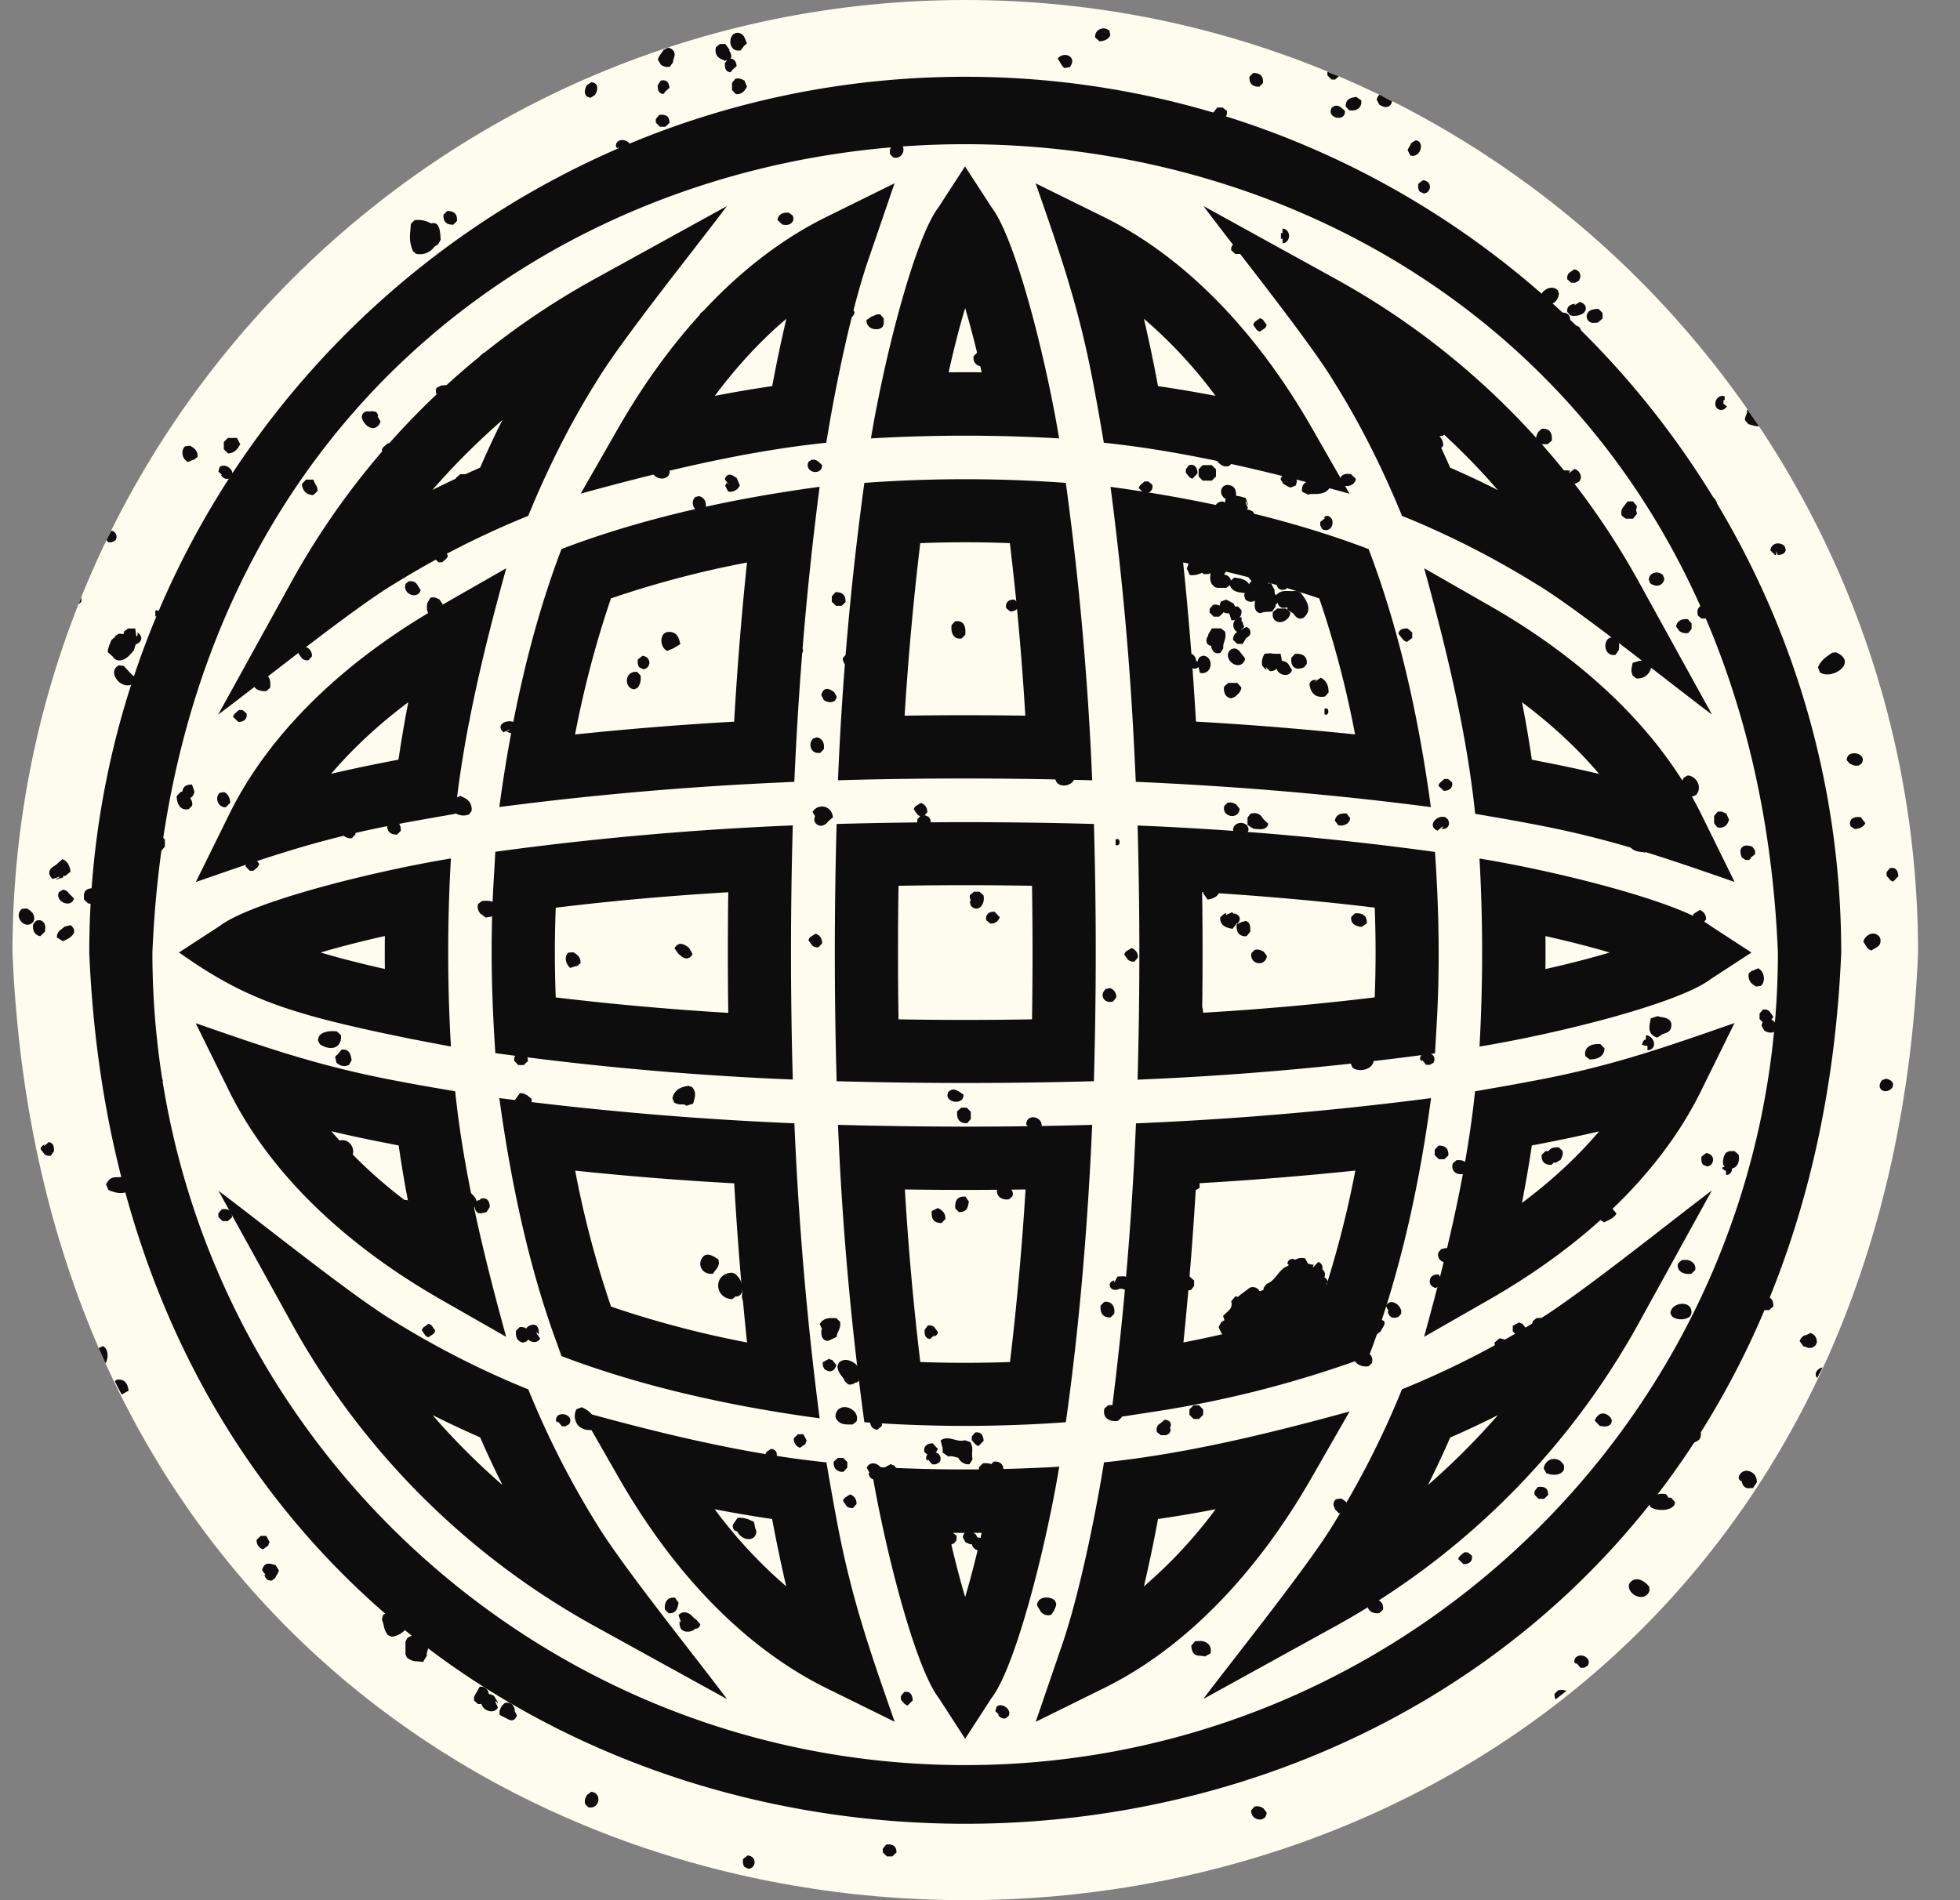
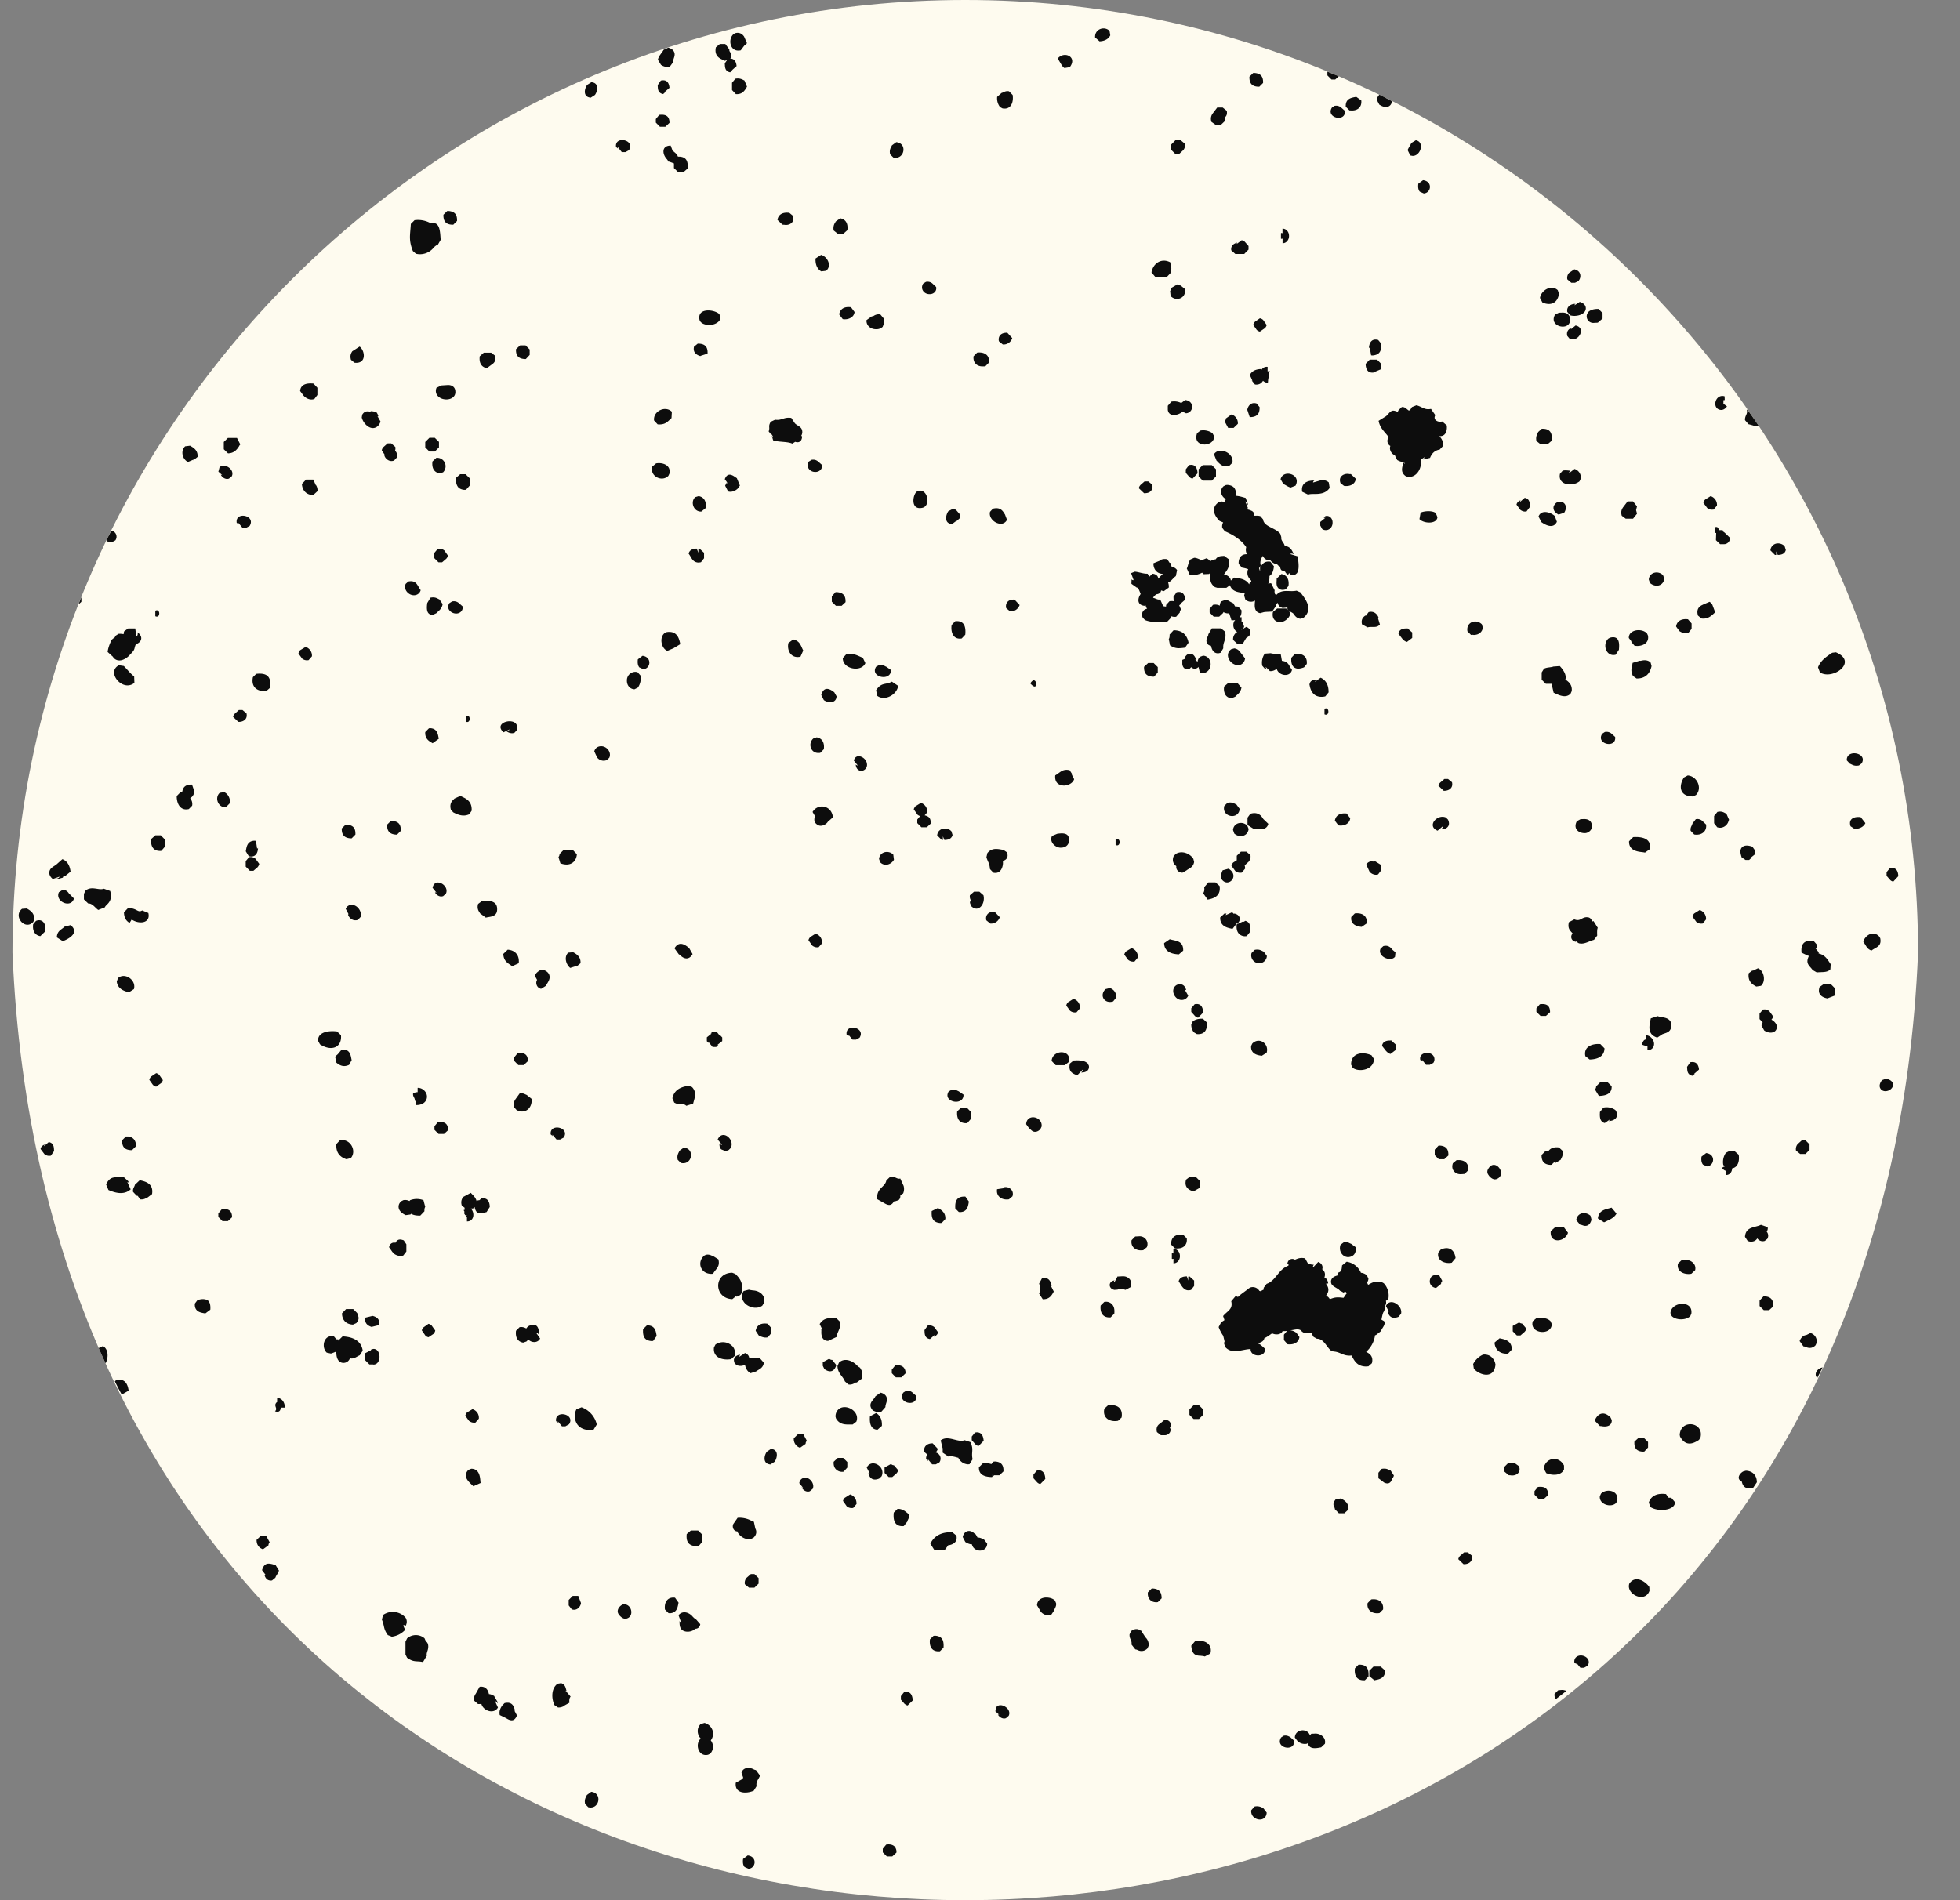
<svg xmlns="http://www.w3.org/2000/svg" width="33" height="32" fill="none">
  <rect width="100%" height="100%" fill="#808080" stroke="none" />
  <path fill="#FEFBEF" d="M16.251 0C7.405 0 .21 7.197.21 16.041c.88 21.281 31.205 21.276 32.084 0C32.292 7.195 25.095 0 16.251 0z" />
-   <path fill="#0D0D0D" d="M22.46 6.431c.431.684.822 1.463 1.145 2.256a14.91 14.91 0 0 1 2.256 1.146c.692.411 2.302 1.708 2.963 2.2l-1.228-2.227a12.995 12.995 0 0 0-5.11-5.11L20.263 3.47c.494.666 1.782 2.267 2.198 2.962zm2.758 1.822c-.26-.133-.529-.257-.803-.378a14.626 14.626 0 0 0-.377-.802c.421.366.816.758 1.18 1.18zm-6.793-1.697c.052.268.113.624.16.9 1.387.144 2.808.492 4.136.858l-.63-1.101c-.952-1.665-2.163-2.894-3.498-3.555l-1.156-.57c.404 1.158.74 2.106.988 3.468zm2.041.11a25.09 25.09 0 0 0-.969-.164 25.92 25.92 0 0 0-.237-1.134 7.9 7.9 0 0 1 1.206 1.299zm5.395 15.584a14.91 14.91 0 0 1-2.256 1.146 14.912 14.912 0 0 1-1.145 2.256c-.41.69-1.708 2.302-2.2 2.96l2.225-1.227a12.994 12.994 0 0 0 5.11-5.11l1.227-2.227c-.664.498-2.265 1.789-2.96 2.203zm-1.82 2.76c.131-.26.256-.528.376-.802.274-.119.542-.245.803-.377-.366.42-.76.813-1.18 1.18zm-1.949-.14.63-1.1c-1.329.365-2.746.713-4.134.857-.167 1.027-.445 2.34-.732 3.149l-.418 1.22 1.157-.571c1.335-.66 2.544-1.888 3.497-3.555zm-2.832 1.845c.082-.349.166-.747.237-1.134.326-.048.65-.102.97-.165a7.902 7.902 0 0 1-1.207 1.299zm4.926-9.415c.06-.99.042-1.961-.025-2.953a52.612 52.612 0 0 0-5.008-.445c.04 1.414.04 2.867 0 4.28a53.184 53.184 0 0 0 5.008-.444l.025-.438zm-1.04-.504c-.91.111-1.883.2-2.906.26.01-.698.01-1.334 0-2.031 1.023.063 1.996.149 2.906.26.019.513.019 1 0 1.511zM16.25 1.293c-8.13 0-14.747 6.617-14.747 14.748.81 19.566 28.689 19.56 29.497 0-.002-8.131-6.617-14.748-14.75-14.748zm0 28.432c-7.546 0-13.684-6.138-13.684-13.684.751-18.153 26.62-18.147 27.368 0 0 7.546-6.14 13.684-13.684 13.684zM25.08 10.2l-1.101-.63c.366 1.33.714 2.747.858 4.135.277.048.63.107.9.16 1.367.25 2.306.585 3.468.987l-.57-1.157c-.661-1.332-1.89-2.543-3.555-3.495zm.858 2.622-.147-.029a20.097 20.097 0 0 0-.165-.967c.503.378.938.782 1.298 1.207a23.618 23.618 0 0 0-.986-.21zm-1.028 4.803c1.388-.23 3.372-.737 3.893-1.137l.686-.447-.686-.446c-.519-.398-2.509-.91-3.893-1.137a28.355 28.355 0 0 1 0 3.167zm1.11-1.861c.42.094.78.188 1.082.277-.302.09-.662.184-1.082.278a27.06 27.06 0 0 0 0-.555zm-.285 2.453c-.268.052-.624.113-.9.161-.144 1.389-.492 2.808-.858 4.135l1.101-.63c1.666-.954 2.894-2.162 3.555-3.497l.57-1.157c-1.162.404-2.097.74-3.468.988zm-.11 2.04c.062-.32.118-.644.166-.967.386-.073.787-.155 1.133-.238-.36.425-.796.83-1.298 1.205zm-6.231 3.522a18.411 18.411 0 0 0 3.654-.94c.513-1.349.847-2.856 1.046-4.346a57.29 57.29 0 0 1-4.968.425 57.338 57.338 0 0 1-.425 4.968l.693-.107zm.745-3.85a56.94 56.94 0 0 0 2.68-.216 17.064 17.064 0 0 1-.604 2.29 17.06 17.06 0 0 1-2.29.604c.087-.853.16-1.75.214-2.678zM19.1 12.686l.023.48c1.725.076 3.372.217 4.968.426-.201-1.49-.533-2.997-1.048-4.345-1.348-.514-2.855-.847-4.345-1.048.19 1.467.325 2.882.402 4.487zm3.112-2.608c.249.728.452 1.495.603 2.29a56.94 56.94 0 0 0-2.679-.216 57.477 57.477 0 0 0-.216-2.68 17.31 17.31 0 0 1 2.292.606zm-4.395 3.049.572.013a53.295 53.295 0 0 0-.444-5.008 23.313 23.313 0 0 0-3.392 0 52.61 52.61 0 0 0-.444 5.008 74.766 74.766 0 0 1 3.708-.013zm-2.323-3.98c.507-.02 1.001-.02 1.509 0 .11.91.199 1.883.26 2.905a68.82 68.82 0 0 0-2.032 0 50.8 50.8 0 0 1 .263-2.905zM7.42 21.883l1.102.63c-.366-1.33-.715-2.747-.858-4.135-.278-.048-.63-.107-.9-.16-1.368-.25-2.306-.583-3.469-.987l.57 1.157c.662 1.332 1.891 2.543 3.555 3.495zm-.856-2.622.148.029c.048.325.101.649.164.967a7.9 7.9 0 0 1-1.298-1.207c.306.073.636.144.986.21zm3.476 6.393a14.91 14.91 0 0 1-1.145-2.256 14.82 14.82 0 0 1-2.256-1.146c-.69-.41-2.3-1.708-2.96-2.198l1.227 2.223a12.995 12.995 0 0 0 5.11 5.11l2.225 1.227c-.496-.666-1.787-2.267-2.2-2.96zM7.282 23.83c.263.132.53.256.803.377.119.274.245.542.375.802-.42-.366-.814-.758-1.178-1.18zm1.033-9.048c-.062.99-.042 1.961.025 2.953a52.52 52.52 0 0 0 5.008.445 75.788 75.788 0 0 1 0-4.28 53.181 53.181 0 0 0-5.008.444l-.025.438zm1.042.504c.91-.111 1.882-.2 2.905-.26-.01.699-.01 1.334 0 2.031a49.043 49.043 0 0 1-2.905-.26c-.02-.513-.02-1 0-1.511zm3.537-2.097.48-.023c.075-1.724.217-3.37.426-4.968-1.49.201-2.998.532-4.346 1.048-.515 1.348-.846 2.855-1.047 4.345a55.798 55.798 0 0 1 4.487-.402zm-2.607-3.112a16.779 16.779 0 0 1 2.29-.604 56.92 56.92 0 0 0-.216 2.68 56.21 56.21 0 0 0-2.679.216c.153-.796.356-1.563.605-2.292zm-3.355 7.421.66.126a27.314 27.314 0 0 1 0-3.167c-1.388.23-3.372.739-3.893 1.137l-.685.446c1.12.791 1.848 1.038 3.918 1.458zm-.452-1.735a25.67 25.67 0 0 0 0 .555c-.42-.094-.78-.188-1.082-.277.303-.09.663-.184 1.082-.278zm2.89 6.839.084.235c1.348.514 2.856.847 4.346 1.048a57.313 57.313 0 0 1-.425-4.968 57.27 57.27 0 0 1-4.968-.425c.191 1.396.496 2.846.963 4.11zm2.992-2.674c.053.93.126 1.825.216 2.68a17.06 17.06 0 0 1-2.29-.604 16.779 16.779 0 0 1-.604-2.29c.852.09 1.75.163 2.678.214zM6.638 9.833a14.86 14.86 0 0 1 2.256-1.146c.324-.793.714-1.572 1.145-2.256.41-.69 1.709-2.302 2.199-2.96l-2.226 1.227a12.994 12.994 0 0 0-5.11 5.11l-1.229 2.227c.669-.498 2.27-1.789 2.965-2.202zm1.821-2.76c-.132.26-.256.528-.375.802-.274.12-.542.245-.803.376.364-.42.759-.812 1.178-1.178zm5.615 18.454c-.051-.268-.112-.624-.16-.9-1.389-.143-2.808-.492-4.135-.858l.63 1.101c.952 1.667 2.162 2.894 3.497 3.555l1.157.57c-.406-1.164-.74-2.097-.989-3.468zm-2.041-.11c.32.06.641.116.967.164.073.387.155.785.238 1.134a7.98 7.98 0 0 1-1.205-1.299zm2.649-6.46-.573-.014a53.24 53.24 0 0 0 .444 5.008c1.136.082 2.26.082 3.392 0 .222-1.565.368-3.271.444-5.008a74.892 74.892 0 0 1-3.707.013zm2.323 3.98c-.506.018-.998.018-1.51 0-.11-.91-.199-1.884-.26-2.906.693.01 1.339.01 2.032 0a50.644 50.644 0 0 1-.262 2.905zm.829 1.763a27.305 27.305 0 0 1-3.168 0c.23 1.388.74 3.373 1.138 3.893l.446.688.446-.688c.399-.517.908-2.506 1.138-3.893zm-1.584 2.195c-.09-.303-.184-.663-.278-1.082.19.002.366.002.556 0-.094.42-.188.78-.278 1.082zm-9.486-13.03c.269-.05.625-.112.9-.16.144-1.388.493-2.808.859-4.135l-1.102.63c-1.664.952-2.893 2.163-3.554 3.497l-.57 1.157c1.162-.404 2.096-.737 3.467-.988zm.11-2.039c-.062.32-.117.644-.165.967-.387.073-.785.156-1.134.238.362-.423.797-.83 1.299-1.205zm3.533-4.613-.63 1.1c1.329-.365 2.746-.713 4.135-.857.166-1.03.444-2.34.731-3.149l.418-1.22-1.157.571c-1.335.66-2.543 1.889-3.497 3.555zm2.833-1.845a23.52 23.52 0 0 0-.238 1.134 20.53 20.53 0 0 0-.967.165c.375-.504.78-.939 1.205-1.299zm1.424 2.015a27.312 27.312 0 0 1 3.168 0c-.23-1.388-.737-3.372-1.138-3.893l-.446-.688-.446.688c-.398.519-.908 2.507-1.138 3.893zm1.586-2.195c.09.303.184.663.278 1.082-.19-.003-.364-.003-.556 0 .092-.417.186-.777.278-1.082zM18.43 17.7a75 75 0 0 0-.012-3.824 77.822 77.822 0 0 0-4.332 0 77.822 77.822 0 0 0 0 4.332c1.457.04 2.877.04 4.332 0l.012-.508zm-1.054-.534c-.758.013-1.492.013-2.248 0a73.27 73.27 0 0 1 0-2.249 62.882 62.882 0 0 1 2.248 0 73.27 73.27 0 0 1 0 2.249z" />
  <path fill="#0D0D0D" d="M22.3 12.03v-.093c.087-.046.087.136 0 .092zm-14.458.03v.092c.088.044.088-.138 0-.092zm13.412-5.851a.204.204 0 0 0-.018.021l-.013-.015c-.035.002-.136.01-.18.1l.044.097c-.01-.002-.02-.013-.02-.015l.062.078.021.002c.061 0 .094-.03.115-.065.021.021.05.034.082.034l.006-.072c.046-.058-.023-.058.029-.12-.02-.007-.027-.001-.04 0v-.076a.103.103 0 0 0-.088.03zm-3.907 5.3c.109-.179.155.181 0 0zM2.615 10.285v.092c.088.044.088-.138 0-.092zm16.168 3.852v.092c.09.044.09-.138 0-.092zm-17.46-3.96.046-.041a.353.353 0 0 0-.002-.077 2.907 2.907 0 0 1-.044.117zm-.135 5.402-.103.027c-.046.05-.124.065-.128.18l.1.063c.112-.04.285-.146.131-.27zm-.429.074c.02-.09-.044-.19-.153-.145l-.048.057c-.02.167.087.196.121.2l.079-.077.001-.035zm.062 3.58-.079.069c0-.015.012-.029.012-.029-.017.008-.062.025-.071.077l.065.086c.013.01.04.029.08.029l.027-.002.056-.079c-.006-.044.007-.132-.09-.151zm-.245-3.746c.007-.111-.065-.153-.125-.188l-.08.006c-.157.123.051.373.19.22l.015-.038zm1.306-6.355.06-.032a.103.103 0 0 0-.068-.163c-.027.054-.055.105-.08.159l.028.036h.06zm.749 8.94-.087.058a.12.12 0 0 0-.03.055l.06.084a.12.12 0 0 0 .055.031l.084-.06a.12.12 0 0 0 .029-.05l-.06-.087a.103.103 0 0 0-.051-.03zm-.481-6.53c.042 0 .08-.016.113-.042l-.004-.108c-.063-.048-.117-.119-.174-.176l-.083-.013c-.185.097-.017.344.148.339zm.02 5.169.085-.054c.044-.153-.153-.287-.268-.186l-.021.06c.017.13.134.16.203.18zm.445-2.643-.069.061c-.013.126.037.21.169.2l.061-.07v-.122l-.069-.07h-.092zm-.31 1.262a.308.308 0 0 0-.147-.04l-.071.074c.002.042.007.129.095.178l.035-.057c.126.084.322.065.281-.11l-.103-.043c-.038.02-.048.019-.09-.002zm-.51-.09c.04-.038.1-.098.06-.236l-.107-.038c-.085.034-.209-.054-.31.034l-.025.054v.092l.072.069c.071-.004.113.07.169.109l.109-.042a.13.13 0 0 1 .033-.042zm2.871 8.302v.073c-.002 0-.002-.004-.005-.002-.067.063.026.1-.031.153.069.027.096-.013.096-.061h.069c.004-.08-.046-.163-.129-.163zm-.64-16.03a.135.135 0 0 1 .02-.027l-.056-.11h-.153l-.069.068v.123l.071.069c.11-.002.157-.075.188-.123zm.257 6.646c-.128.005-.132.116-.145.178l.05.082c.082.023.145-.017.155-.12 0-.008.002-.02.004-.024 0 .002-.006.012-.018.018l-.02-.132-.026-.002zm-.298-5.355.034.029c-.006-.012-.006-.023-.006-.027l.07.084h.06l.06-.032c.111-.179-.245-.251-.218-.054zm.478 2.836h.02l.065-.057c.019-.167-.031-.257-.234-.234l-.056.056c-.03.15.05.237.205.235zm-.73 8.726-.057.069v.06l.07.07h.091l.07-.065c.001-.113-.064-.151-.173-.134zM3.164 7.78l.1-.042c-.002.008-.014.017-.016.02l.079-.064c.007-.111-.067-.153-.127-.188l-.082.01c-.082.073-.05.216.046.264zm.16 14.115-.043.057c-.012.148.113.154.176.167l.084-.063c.004-.048.002-.111-.034-.15-.025-.024-.092-.044-.182-.011zm-.05-8.563-.041-.12h-.02c-.095.005-.131.046-.145.122h-.023l-.069.071c-.005.08.033.259.203.22l.056-.057a.146.146 0 0 0-.029-.119l-.002-.011c.048-.023.063-.075.07-.106zm.422-5.462-.019.073.065.058c-.011 0-.02-.008-.023-.008.006.029.07.092.136.067l.048-.04c.056-.115-.13-.234-.207-.15zm.106 5.725.074-.075c-.001-.035-.01-.136-.1-.18l-.076.011c-.092.083-.028.251.102.244zm.563.953-.063-.086c-.014-.01-.04-.03-.083-.03l-.025.002-.057.068v.092l.069.07h.061l.07-.06c.007-.01.022-.027.028-.056zm-.215-2.535-.067-.056h-.061l-.069.062a.107.107 0 0 0-.029.053l.088.084c.073.006.163-.038.138-.143zm-1.898 7.17a.144.144 0 0 0-.11-.044H2.12l-.063.063c-.004.102.033.161.146.167h.02l.064-.063a.154.154 0 0 0-.035-.123zm-.293 4.054-.025.027c.037.073.073.144.112.215.001.002.005.002.007.004l.113-.064c-.011-.069-.036-.212-.207-.182zm-.026-12.502c-.002 0-.006 0-.008.002l-.048.04c-.027.064-.054.12-.065.202l.088.08a.124.124 0 0 0 .11.063c.074.002.156-.065.181-.1l.015-.015c.043-.044.054-.063.062-.101a.308.308 0 0 1 .013-.042c.006-.012.01-.016.027-.023.092-.044.094-.134.004-.194.015.016.004.065-.016.073l-.019-.136h-.12l-.067.048a.147.147 0 0 0-.008.048.293.293 0 0 0-.086-.006l-.056.036a.062.062 0 0 1-.007.025zM4.52 26.024c0-.021.006-.03.02-.052l-.058-.107H4.39l-.07.067c-.001.079.037.134.108.159l.092-.067zm-3.463-11.04-.065.041c-.073.157.205.28.253.106l-.084-.085c-.012-.017-.04-.06-.104-.063zm.014-.236s0-.002.002-.002l.023.007.092-.074c-.006-.046-.025-.169-.138-.21l-.09.08c-.042.041-.123.06-.13.141-.004.06.043.1.059.113l.113-.04c-.002.013-.023.034-.065.034.005.002.011.008.017.012l.103-.029.014-.032zm21.83.858.025.003.085-.059c.013-.124-.07-.182-.2-.168l-.06.06c-.018.133.105.156.15.164zm-.426-1.785.059.078c.094.017.19-.027.199-.12l-.06-.079c-.112-.013-.185.032-.198.12zm.55-3.256c.08-.021.15.019.208-.048l-.035-.117c.008.002.014.006.01-.006-.012-.028-.058-.114-.165-.086l-.051.067c0-.003.005-.011-.002-.01-.023.016-.083.056-.058.15l.092.05zm-.79.848-.098.07a.05.05 0 0 1 .039-.028c-.03-.01-.115-.015-.129.073l.012.054c.013.042.05.153.191.153a.26.26 0 0 0 .064-.008l.055-.067c.002-.155-.073-.22-.134-.247zm2.731-.842-.017-.058c-.098-.096-.268-.038-.242.119l.06.06c.015.001.034-.005.042.001.086 0 .146-.046.157-.122zm-1.88-4.587.024.002c.125-.01.152-.083.144-.201l-.05-.06c-.09-.025-.143.02-.155.121 0 .008-.002.02-.004.023 0-.002.006-.012.017-.017l.023.132zm-.615-4.202-.046.03c-.111.177.241.253.218.054l-.065-.057a.133.133 0 0 0-.08-.029l-.027.002zm.289.079c.107.001.172-.066.159-.17l-.084-.06c-.062.013-.186.019-.177.166l.062.062.04.002zm-.044 6.122c-.084-.017-.19.039-.146.153l.058.046c.095.016.191-.026.199-.12l-.084-.079a.063.063 0 0 1-.027 0zm.387-1.708c.007 0 .017 0 .04-.004a.014.014 0 0 1-.008-.004l.119-.05v-.091l-.069-.07h-.123l-.069.071c.002.123.062.148.11.148zm1.495 13.498c.02 0 .04-.002.062-.004l.06-.061c.016-.123-.07-.184-.198-.169l-.06.05c-.042.115.05.192.136.184zm-1.264 2.221.05.094c-.011-.003-.02-.011-.019-.002.006.027.025.106.111.106a.214.214 0 0 0 .07-.016l.043-.051c.035-.138-.186-.286-.255-.13zm-.461 6.04-.061.062c-.014.127.036.209.168.2l.061-.062c.008-.128-.026-.205-.168-.2zm.153-1.037c-.02.122.084.188.2.168l.06-.06c.014-.123-.072-.187-.199-.17l-.061.062zm.389-2.231c-.044-.017-.067-.044-.152-.03l-.055.066v.092l.096.073c.044.02.101.032.132-.054l-.004-.006a.104.104 0 0 0 .036-.059l-.053-.082zm-.979-15.965c.002-.06-.04-.115-.1-.113l-.02.002-.031.038a.063.063 0 0 1 .029-.007l-.085.069v.06l.033.06c.08.05.176-.01.174-.109zm.265 12.37c.086-.008.135-.061.126-.167l-.08-.059c-.035-.01-.05-.035-.115-.03l-.062.047c-.036.1.027.207.13.209zm1.204-17.943.067.03c.127-.009.153-.204-.013-.223l-.079.059c-.008.063 0 .105.025.134zm.015 4.514.067-.044c-.002.015-.019.03-.04.03a.06.06 0 0 1 .02.01l.11-.027c.033-.082.083-.126.163-.14l.058-.063c.005-.086-.037-.132-.064-.164.106.01.135-.09.125-.18l-.077-.066c-.076.02-.16-.03-.116-.107l-.073-.105c-.11.023-.15-.038-.245-.061l-.075.03c-.008.012-.029.048-.034.054l-.02.004c-.042-.027-.061-.063-.118-.058l-.054.052-.015.03a.173.173 0 0 0-.077-.022c-.06.005-.088.082-.134.103l-.11.069c.026.134.11.188.17.276a.102.102 0 0 0-.008.113.09.09 0 0 0 .036.034l-.002.006c-.019.057.02.107.033.123l.025.019.024.01-.001.009.036.07c.042.024.077.035.11.031l.022.035c-.015-.006-.025-.023-.025-.033-.013.07-.069.17.042.242l.044.01c.14.005.23-.154.203-.29zm.328 5.437a.106.106 0 0 0-.029.054l.088.084c.075.004.165-.038.14-.144l-.067-.055h-.061l-.071.061zm.132.624-.036-.036c-.144-.063-.33.142-.14.222l.09-.076c.006.013-.021.05-.035.047.039-.002.083.01.123-.044.029-.044.006-.095-.002-.113zm-.14 5.49h-.02l-.064.068v.092l.069.069h.092l.069-.063c.004-.1-.033-.16-.146-.167zm-.457-16.668c.137.004.208-.236.055-.263l-.076.046c-.018.044-.046.077-.062.12l.044.09.039.007zm-.384 14.898c-.028 0-.118.003-.13.09l.067.086c.016.015.037.04.075.05l.088-.067v-.092l-.078-.07c-.008.003-.014.003-.022.003zm-.109-1.59-.046.042c-.059.134.175.232.244.136l.007-.074-.055-.046c-.016-.024-.062-.083-.15-.058zm.874 5.531-.056.027c-.057.06-.052.176.069.2l.086-.07c0-.02.004-.029.02-.05l-.058-.107h-.061zm-.489-10.88c-.032 0-.117.004-.13.088l.069.09c.015.015.036.039.075.048l.088-.067v-.092l-.079-.069c-.01.002-.015.002-.023.002zm-.59 7.368a.157.157 0 0 0 .046-.121l-.04-.06c-.159-.068-.345-.036-.343.158l.027.053c.082.064.245.044.31-.03zm.033-3.444-.027-.002c-.025 0-.061.01-.088.054l.05.107c.011.033.088.083.15.058l.05-.067v-.092l-.1-.062a.054.054 0 0 1-.035.004zm1.084-5.799-.029-.07c-.069-.047-.205-.031-.255-.005l-.019.108c.066.074.29.092.303-.033zm-.063 9.08c-.054-.096-.255-.07-.226.06l.036.028c-.006-.012-.006-.023-.006-.029l.067.084h.062l.06-.032a.106.106 0 0 0 .007-.111zm1.252 5.006.063-.067c.002-.157-.128-.174-.206-.191l-.085.072c.008.129.102.198.228.186zm.117 1.848h-.12l-.07.07v.06l.085.07.026.001c.083.018.19-.036.146-.153l-.067-.048zm-.337-4.782.023-.004c.205-.075-.04-.392-.148-.151-.005.02-.01.05.018.084-.002.002.048.071.107.071zm.722 5.18-.057.07v.06l.069.07h.091l.07-.064c.001-.107-.05-.15-.173-.136zm-.732-2.122c-.023-.042-.063-.11-.178-.109l-.026.008a.349.349 0 0 0-.154.153l.012.08c.109.117.345.173.364-.074l-.01-.04-.008-.017zm.776-15.438h.12l.07-.06c.01-.127-.025-.206-.169-.2l-.06.054c-.016.042-.045.07-.03.151l.07.056zm-.069 9.559.07.069h.091l.069-.063c0-.106-.052-.15-.172-.134l-.058.069v.059zm.374-8.375.093-.029c.108-.168-.109-.266-.176-.11-.007.026-.013.091.083.14zm.375-.609a.154.154 0 0 0-.107-.159l-.092.071c-.002-.017.017-.038.027-.04-.043-.004-.102-.014-.136 0l-.044.05c-.043.195.212.222.329.128l.023-.05zm-.49 14.243-.021-.05c-.066-.065-.155-.055-.236-.052l-.063.052c-.063.213.316.25.32.05zm-.55-.029-.107.058v.092l.069.069h.061l.069-.06c.008-.01.025-.027.03-.055l-.072-.085a.096.096 0 0 1-.05-.019zm.094-13.886-.079.068c0-.015.012-.028.012-.028-.017.007-.06.025-.071.074l.063.087c.014.01.04.03.08.03l.026-.002.057-.076c0-.006 0-.014-.002-.021.002-.031 0-.121-.086-.132zm.839-3.243c.002-.013.013-.025.019-.027a.068.068 0 0 1-.021.004c-.06.004-.136.044-.12.134l.049.058c.094.028.247-.006.262-.104.004-.027.002-.09-.101-.122l-.088.057zm-.328.157c-.124.217.29.293.251.058-.004-.027-.023-.092-.126-.092l-.06.002-.065.032zm.274-.536h.061l.056-.027c.057-.06.052-.176-.067-.2l-.09.062a.127.127 0 0 0-.027.108l.067.057zm.743 13.933a.254.254 0 0 0-.203-.042l-.06.076c.003.01 0 .021 0 .033 0 .042-.001.13.083.15l.084-.058a.039.039 0 0 1-.019.026c.004-.001.016-.001.021-.003.062-.004.136-.044.121-.134l-.027-.048zm-.092-7.956-.027.015c-.107.096-.038.313.123.272l.054-.084c.011-.107.01-.245-.15-.203zm-.151 14.414-.02.044c-.015.137.188.2.275.113l.017-.035c.036-.17-.172-.218-.272-.122zM14.75 11.229c-.11.18.26.252.25.053l-.08-.055c-.032-.01-.05-.04-.113-.031l-.057.033zm11.923 2.801c.08.006.152-.074.127-.145-.004-.027-.023-.092-.128-.092l-.06.002-.063.034c-.063.119.017.196.124.201zm-11.65 10.844.07-.06c.007-.009.023-.026.03-.055l-.073-.084c-.019 0-.028-.006-.05-.02l-.107.058v.092l.07.069h.06zm.163.827c.01 0 .021 0 .031-.002l.06-.076c.005-.035.038-.06.03-.119l-.08-.063c-.004 0-.006 0-.018-.008a.183.183 0 0 0-.097-.023l-.064.063c-.011.108.004.223.138.228zM15.04 2.652c.188.046.245-.239.05-.258l-.073.054a.06.06 0 0 1-.01.019c-.013.027-.036.065-.02.132l.053.053zm-.24 11.813.021.058c.071.07.179.042.23-.044l-.011-.087c-.079-.08-.228-.051-.24.073zm1.368 5.947c.128-.006.132-.115.145-.177l-.059-.084c-.144-.006-.178.071-.17.2l.06.06h.024zm-1.151-8.933c-.106.06-.173.004-.266.144l.017.094c.13.098.335-.02.354-.167l-.105-.07zm1.204 6.954-.08-.055c-.03-.012-.052-.033-.113-.03l-.056.034c-.109.18.26.252.25.051zm-.105.282c-.013.126.038.209.169.199l.06-.069v-.122l-.068-.07h-.092l-.069.062zm-.444-4.847c-.002-.088-.025-.117-.104-.138l.044-.05a.154.154 0 0 0-.107-.159l-.092.057c-.007.01-.023.027-.028.052l.063.09c.01.008.023.017.044.023l-.048.058v.06l.069.07h.092l.067-.063zm-1.079 10.847.05.096c-.013-.002-.023-.012-.02-.002.005.027.024.107.11.107a.181.181 0 0 0 .071-.017l.039-.038c.076-.161-.169-.31-.25-.146zm-.28.452-.091.057c-.008.01-.023.027-.029.052l.063.09c.014.012.04.03.083.03l.025-.001.057-.067c.002-.079-.036-.136-.107-.161zm.968-1.747-.027.002-.046.03c-.113.177.24.256.219.055l-.066-.058a.123.123 0 0 0-.08-.029zm-.067-.392c-.021-.021-.063-.048-.142-.033l-.057.07v.06l.069.07h.092l.069-.066a.13.13 0 0 0-.031-.101zm.008 5.468-.054.067v.06l.061.07c.01.007.027.023.052.028l.086-.084c-.004-.11-.055-.163-.145-.142zm-.303-4.861c.01-.03.025-.075.002-.119-.025-.046-.079-.06-.096-.063l-.086.061c-.027.067-.146.123-.042.24l.05.02h.092l.069-.078c-.002-.02.005-.04.011-.061zm.172-3.798a.23.23 0 0 0-.1-.023l-.068.065c-.021.117-.172.127-.153.316l.1.056c.059.034.128.08.181-.02h.018l.06-.02c.028-.023.031-.054.03-.083l.047-.03a.194.194 0 0 0 .008-.127l-.056-.124c-.026.005-.038.003-.067-.01zm-.34 3.959-.104.055c-.004.065-.013.219.127.226l.074-.065c.008-.128-.05-.188-.097-.216zm1.696.325c-.011 0-.02.002-.032.004l-.054.067v.061l.062.07c.01.009.026.022.053.028l.086-.088c-.005-.034-.01-.142-.115-.142zm.177-8.723c-.014.017-.03.05-.018.1l.067.055a.154.154 0 0 0 .16-.107l-.087-.092c-.04 0-.09.002-.122.044zm-.301 9.26.052-.083c-.027-.126.026-.16-.037-.29l-.097-.032c-.115.048-.278-.093-.403.004l.03.121c.007.013.003.067.003.084l.098.067c.034-.015.101.002.155.018l.01.001a.193.193 0 0 0 .162.112l.027-.002zm.563-10.141v-.02c.06-.013.103-.072.063-.147l-.052-.036c-.113-.023-.2-.037-.273.052l-.016.07c.033.104.048.085.06.2l.057.06c.134.03.167-.118.161-.18zm-1.143 13.029-.025.002-.061.06c-.014.127.036.212.168.2l.061-.061c.008-.119-.019-.192-.143-.201zm1.773-8.53.021-.044c.021-.171-.249-.228-.26-.04l.051.07c.03.017.046.058.1.058.04 0 .069-.025.088-.044zm-1.168-3.76c.124.127.247-.034.21-.18l-.069-.06H16.4l-.07.06a.119.119 0 0 0 .014.082.09.09 0 0 0-.013.048l.019.05zm.488-9.608a.116.116 0 0 0-.017.1l.065.053a.154.154 0 0 0 .159-.107l-.084-.092c-.037.002-.088.004-.123.046zm.123 4.493c-.014.017-.029.05-.018.1l.066.055a.157.157 0 0 0 .16-.107l-.086-.092c-.038 0-.09.002-.122.044zm-1.084 4.004v-.061l.025.061c.078 0 .124-.028.138-.084l-.02-.063c-.078-.082-.23-.052-.239.07l.077.077h.019zm-.18 10.515h.061l.06-.033a.107.107 0 0 0-.062-.167.164.164 0 0 0 .036-.061l-.086-.092c-.074-.004-.164.038-.14.146l.05.042a.094.094 0 0 0-.019.08l.035.029c-.006-.014-.006-.023-.006-.029l.07.085zm-.038-2.11.078-.068a.055.055 0 0 1-.011.029c.017-.008.059-.025.07-.075l-.065-.088a.135.135 0 0 0-.082-.029l-.025.002-.057.079c.005.044-.008.132.091.15zm.425-12.088-.06.064c-.017.118.025.249.17.226l.06-.064c.012-.12-.01-.245-.17-.226zm-1.816 14.251v-.092l-.069-.069h-.092l-.069.065c-.004.052.008.094.037.125a.145.145 0 0 0 .11.044l.02-.002.063-.07zm1.222-16.156a.194.194 0 0 0 .036-.004c.144-.023.106-.293-.036-.291l-.025.004-.03.015c-.064.054-.098.278.055.276zm.163-3.604c.069.002.126-.052.11-.121l-.062-.058a.123.123 0 0 0-.083-.03l-.025.002-.048.03c-.053.085.012.179.108.177zm.141 15.39-.105.051c-.008.12.02.192.144.202l.025-.002.06-.064c.009-.11-.068-.155-.124-.187zm5.076-4.897c-.018-.046-.067-.058-.085-.062l-.01.006a.106.106 0 0 0-.03-.027l-.105.048c.002-.015.015-.027.01-.027-.01 0-.02 0-.03-.002l-.074.068c-.004.157.128.174.207.193l.078-.1c.004.008.004.016.002.02.021-.031.056-.062.037-.117zm.386 14.997a.18.18 0 0 0-.132-.02l-.055.062c-.021.17.249.228.26.04l-.053-.07-.02-.012zm-.396-14.72a.14.14 0 0 0 .107.044l.025-.002.061-.076c-.005-.06.018-.153-.084-.182l-.027.017-.01-.007-.108.05c-.008.07.005.12.036.156zm-3.963 9.055c.004-.1-.032-.16-.143-.166l-.023.002-.038.042a.31.31 0 0 0-.144-.012l-.065.065c-.006.138.113.163.218.165l.004-.061-.002.061.037-.03h.088l.069-.066zm-.86 1.027-.028-.002c-.209 0-.3.105-.343.193l.063.1h.184l.067-.09c0 .006-.006.015-.011.019l.023-.006c.092-.023.13-.074.113-.159l-.067-.055zm5.237-12.01a.284.284 0 0 1-.014-.02c-.023-.038-.082-.11-.207-.07l-.047.065v.123l.103.065c.036 0 .08.007.115.007.103 0 .126-.063.132-.092l-.082-.078zm2.062-11.993c.056 0 .096-.038.102-.098-.071-.036-.14-.074-.21-.109-.02.016-.035.04-.047.083l.044.084c.033.021.071.04.111.04zM21.2 16.222a.13.13 0 0 0 .13-.123l-.053-.073c-.043-.017-.07-.046-.152-.03l-.053.053a.133.133 0 0 0 .128.172zm.019 1.554.025.004.082-.051c.046-.152-.124-.272-.241-.156l-.02.04c-.013.135.11.156.154.163zm.902-9.457c.084 0 .201-.002.266-.103l-.015-.092a.152.152 0 0 0-.132-.034v-.002l-.132.038c-.002-.011.011-.03.023-.033-.111-.003-.232.037-.207.188l.103.05c.016-.012.06-.012.094-.012zm.36-6.98.06-.054-.192-.078v.063l.069.069h.063zm-8.053 21.654c-.073-.076-.207-.136-.303-.046l-.025.058c.006.13.09.165.125.258l.056.05c.043.014.101-.011.118-.029l.027-.003.088-.067v-.121l-.034-.061a.202.202 0 0 1-.052-.039zm-.015-5.485.059-.032c.111-.174-.243-.25-.218-.054l.036.029c-.006-.012-.006-.023-.006-.027l.07.084h.059zm-.245-7.304.068-.063c.004-.102-.032-.161-.147-.169h-.021l-.063.07v.091l.069.069h.094v.002zm-.083 1.522-.038-.067c-.075-.06-.175-.109-.22.044l.044.087c.074.053.208.057.214-.063zm.51 1.128c-.018-.105-.186-.183-.219-.045l.067.082c-.019 0-.036-.017-.036-.014.004.023.013.094.086.104l.04-.006a.102.102 0 0 0 .062-.12zm-.81 1.046c.063.023.135-.027.153-.061l.086-.075c-.021-.205-.255-.24-.343-.09l.042.071c-.036.092.015.134.061.155zm-.002-1.22c.01 0 .019 0 .028-.002l.06-.061c.019-.163-.079-.193-.121-.2l-.057.02c-.094.084-.044.249.09.243zm-.05 3.043-.092.058c-.008.01-.023.027-.029.053l.063.089c.014.011.04.03.083.03l.026-.002.058-.067c0-.08-.038-.136-.11-.16zm-.006-7.775c.069.002.126-.052.111-.12l-.065-.058c-.014-.01-.04-.029-.082-.029l-.025.002-.048.03c-.054.083.013.177.109.175zm.527 3.064-.064.07c-.005.189.315.244.38.085l-.043-.09c-.09-.034-.14-.076-.273-.065zm-.148-7.074h.092l.069-.062c.021-.166-.086-.195-.12-.199l-.077.054a.058.058 0 0 1-.01.019.171.171 0 0 0-.023.132l.07.056zm.023 1.357.06.079c.093.015.19-.029.199-.12l-.06-.08c-.115-.016-.185.031-.199.121zm-.565 19.02c0-.023.006-.033.02-.052l-.058-.11h-.092l-.069.068a.154.154 0 0 0 .105.16l.094-.066zm-.086-13.257.046-.103c-.038-.071-.052-.163-.17-.186l-.08.06c-.028.122.043.267.204.23zm.465 11.523.142-.066c.012-.094.073-.135.061-.253l-.065-.064c-.088.002-.205-.024-.28.1l.047.098a.03.03 0 0 1-.021-.018.261.261 0 0 1 .002.043c-.002.04-.002.16.114.16zm.067.32c-.019 0-.028-.005-.05-.019l-.107.058V23l.027.055c.067.05.16.07.201-.067l-.07-.088zm.1.84a.158.158 0 0 0-.042.12l.008.027c.072.124.193.097.28.101l.062-.048c.071-.176-.191-.321-.308-.2zm-.553 1.145c-.052 0-.09.034-.1.09l.065.08c-.011-.002-.021-.01-.023-.01.006.031.069.092.136.067l.048-.04c.038-.078-.04-.19-.127-.188zm.27-20.316.082-.01c.105-.088.017-.241-.084-.268l-.094.061c-.006.13.05.19.096.217zm17.83 11.23-.018-.03c-.101-.106-.231-.02-.268.085l.065.104c.016.015.037.038.075.048.067-.054.176-.065.146-.207zm-.25-1.938-.078-.1c-.092-.015-.216.016-.172.152l.07.047c.09-.005.152-.04.18-.1zm.412.758-.055.067v.062l.06.069c.009.01.026.023.053.028l.084-.09c-.002-.107-.053-.155-.142-.136zm-2.424 10.147-.046.013c-.071.04-.113.132-.025.165.011.042.03.117.117.117.025 0 .034-.002.069-.002l.01-.008.06-.09c-.001-.117-.07-.19-.185-.195zm.316-2.936-.021.002-.064.069v.092l.07.069h.091l.07-.064c.003-.101-.035-.162-.146-.168zm-.205-5.481c.002-.01.013-.02.015-.02l-.078.06c-.021.147.076.197.128.224l.078-.012c.087-.074.054-.254-.05-.296l-.093.044zm-.117-1.868h.061l.037-.034a.125.125 0 0 1-.021.004l.084-.067v-.062l-.046-.065c-.12-.042-.165-.003-.182.02-.032.043-.017.103.002.16l.065.044zm1.01 4.951.068-.069v-.092l-.069-.069h-.06l-.072.065a.132.132 0 0 0-.027.108l.07.057h.09zm.084 3.015-.073.036c-.058.002-.098.063-.11.1l.064.09c.015 0 .029.005.044.011.052.025.115.02.16-.03l.022-.047c.002-.078-.035-.136-.107-.16zm.091.723.014.027c.002.002.006.004.008.008l.091-.178c-.065.011-.132.07-.113.143zm.129-6.597-.067.048c-.044.124.046.18.142.193l-.004-.004.12-.046v-.122l-.069-.07h-.122zm-.992 4.324.044-.034a.104.104 0 0 0-.01-.123.09.09 0 0 0 .016-.076l-.113-.039c-.094.05-.257.025-.268.203l.044.067c.059.03.137.01.162-.042.02.027.062.061.125.044zm1.547-8.003c.012 0 .025-.002.04-.004l.046-.035c.108-.178-.26-.25-.25-.051l.051.055c.035.014.058.035.113.035zm-.802 3.204c-.065.134.013.163.063.237l.07.04c.083-.011.175.008.229-.053l.005-.086c-.05-.071-.088-.154-.204-.18.002-.006.002-.014.002-.021l-.06-.073a.04.04 0 0 1 .03.025c-.001-.021.003-.06 0-.08l-.059-.066c-.164-.015-.214.063-.2.201l.105.05c.003 0 .01.002.019.006zm-3.032-5.355.052.067a.048.048 0 0 1-.02-.013l.064.076c.105.02.255-.029.226-.172l-.017-.037c-.09-.091-.309-.063-.305.079zm.47-.881c.068 0 .12-.048.128-.119L28 9.687c-.079-.083-.23-.052-.24.073l.02.057a.174.174 0 0 0 .112.046zm1.38 9.583-.069-.06h-.092l-.055.028a.274.274 0 0 0-.044.203l.027.027a.105.105 0 0 0-.048.025c.026.034.05.046.065.047l.004.071c.059.002.103-.053.1-.11.112-.022.126-.146.112-.23zm-.98-8.807a.183.183 0 0 0 .132.02l.055-.068v-.092l-.061-.07c-.115-.014-.188.034-.2.122l.055.076c.003.004.009.006.019.012zm.122 2.42-.065.035c-.103.17-.05.32.151.318l.052-.023c.115-.117.017-.32-.138-.33zm.079.81c-.006.037-.039.06-.03.121l.06.063c.115.02.217-.046.2-.168l-.066-.063a.13.13 0 0 0-.082-.03l-.025.003-.057.075zm-.586 3.243-.115.038c-.02.111-.073.266.109.324l.084-.056c.063-.028.165-.028.153-.184-.038-.115-.157-.092-.231-.122zm1.068-10.208c.037 0 .071-.019.1-.06l-.06-.045v-.042l.004-.016-.002-.005c.008 0 .014.002.02.003l-.002-.065c-.163-.048-.224.217-.06.23zm-.017 2.26h.069c.044.002.11-.042.092-.113l-.067-.065c-.012-.012-.027-.027-.05-.038l.002-.02h-.069c0-.034-.021-.069-.067-.046v.092c.012.006.017 0 .025 0l-.004.123.07.067zm-.13 1.019c-.01-.014-.023-.033-.046-.048l-.1.042-.015.008c-.03.013-.12.053-.08.182l.057.048c.113.017.176-.052.232-.104l-.048-.128zm-.006-1.6.027-.001.057-.067a.154.154 0 0 0-.107-.16l-.092.058a.105.105 0 0 0-.029.056l.064.086c.013.01.04.029.08.029zm1.002 8.588c.007-.01.023-.027.029-.053l-.064-.088a.124.124 0 0 0-.082-.031l-.027.002-.057.069v.092l.053.053a.184.184 0 0 0-.02.056l.045.082c.075.056.209.058.215-.063l-.01-.038a.197.197 0 0 0-.082-.08zm-1.1 2.247-.078.06c-.008.062 0 .104.025.135l.067.03c.126-.009.153-.206-.014-.225zm.376-5.589c.004-.007.006-.017.01-.023l-.045-.103c-.042-.017-.069-.048-.151-.03l-.056.068v.123l.052.067c.1.034.176-.042.19-.102zm-1.456.521a.39.39 0 0 1 .05.008l.082-.058c.033-.185-.141-.212-.281-.203l-.069.07c-.006.155.14.174.218.183zm-.082-2.924c.092 0 .207-.037.243-.209l-.015-.057c-.039-.046-.106-.046-.152-.035-.011.002-.02.006-.032.002l-.12.036c-.014.092-.04.121.005.22l.061.043h.01zm.098 13.02.023-.001.063-.069v-.092l-.07-.069h-.091l-.069.063c-.006.102.03.163.144.169zm.484-2.284c.046.05.127.056.157.056.033 0 .111-.006.157-.056l.017-.04c.031-.236-.342-.201-.352-.008l.021.048zm.312-4.273-.053.077c.005.044-.008.132.09.151l.04-.032-.014.002.085-.075c-.014-.126-.085-.134-.148-.123zm-.609-.308c.002-.069-.067-.15-.138-.145v.07c-.024 0-.05.021-.065.085a.219.219 0 0 0 .092.023v.072c.077 0 .111-.055.111-.105zm.517 3.637a.47.47 0 0 0-.051.002l-.064.06c-.028.143.121.19.226.17l.064-.06c.026-.113-.087-.182-.175-.172zm.358-5.734a.154.154 0 0 0-.107-.159l-.092.058a.107.107 0 0 0-.028.055l.063.086a.12.12 0 0 0 .082.03l.025-.001.057-.069zm.772-8.325c.033.01.07.023.12.02a9.38 9.38 0 0 0-.196-.283l-.008.012c.015.069-.036.088-.032.168l.059.068c.023.005.04.011.057.015zm.44 1.992a.126.126 0 0 0-.128.118l.077.077h.02v-.061l.026.06c.079 0 .123-.028.136-.083l-.02-.065a.158.158 0 0 0-.11-.046zm-2.88 11.41c.058-.027.123-.057.161-.124l-.084-.1c-.088.03-.213.032-.23.182l.104.065c.017-.006.034-.015.05-.023zm-.388-.132c-.07 0-.121.048-.129.119l.065.076c.033.002.054.021.088.02.073 0 .094-.073.104-.102l-.017-.069a.172.172 0 0 0-.111-.044zm.346-2.775-.069-.071c-.122-.011-.287.033-.253.203l.073.057c.067-.003.245-.013.25-.19zm-.47-1.802c.013.017.028.032.053.036l.027.002c.07.002.147-.046.214-.063l.054-.071c-.004-.075 0-.119.01-.13l-.072-.115c-.007.002-.017.006-.028.008a.075.075 0 0 0-.064-.071l-.023-.002c-.091.002-.109.078-.208.036l-.092.048c-.027.115.029.146.063.19-.044.047-.027.126.054.14l.011-.008zm-.31 12.613-.06.06a.16.16 0 0 0 .017.093c.061-.048.122-.094.182-.143-.062-.024-.085-.014-.138-.01zm.815-16.141-.027.002-.046.03c-.113.177.243.255.218.054l-.063-.057a.13.13 0 0 0-.082-.029zm.086 5.968-.069-.067h-.123l-.069.07c0 .021-.005.031-.019.054l.065.107c.071-.003.223-.011.215-.164zm-.163 5.726c.08.015.169-.006.165-.104l-.02-.042c-.103-.109-.212-.084-.267.052l.088.092c.01-.002.02 0 .034.002zm-.528-12.338.019-.042c.011-.109-.054-.155-.092-.184a.095.095 0 0 1-.015-.011c.015-.052.001-.124-.094-.226l-.108.008c-.044.017-.113.011-.159.038l-.038.061v.123l.07.069h.097l.007.032.027.117c.086.04.203.102.286.016zm.084 16.237a.099.099 0 0 0-.02.08l.037.031c-.006-.011-.006-.023-.006-.027l.07.085h.06l.06-.033c.086-.13-.117-.232-.201-.136zm-.14-22.26.04.048c.148.065.286-.184.1-.224l-.08.065c0-.013.009-.025.007-.025-.061.03-.082.075-.067.136zm-.308-.538c.044 0 .145-.017.168-.172l-.02-.06c-.106-.101-.279-.001-.3.13l.04.075c.04.02.077.027.112.027zm.1 15.551-.07.063c-.025.213.238.19.29.027l-.067-.09h-.154zm-.077-1.053.02-.002.043-.042a.092.092 0 0 0 .025.01l.086-.052c.017-.042.046-.071.03-.152l-.059-.055c-.084-.012-.147.013-.178.063-.008-.002-.017-.002-.029-.002l-.023.002-.063.063c-.002.1.037.161.148.167zm-.2-10.92.05.097c.077.054.203.115.26-.007l-.036-.098c-.067-.06-.224-.115-.273.008zm.087 16.031.044.08c.094.041.249.049.299-.062v-.066c-.083-.166-.307-.141-.343.048zm5.768-6.563-.07.025c-.016.02-.06.079-.031.136.015.03.047.05.086.05.126 0 .209-.165.015-.21zm-.848-7.18-.062.008c-.09.061-.19.123-.239.245l.033.086c.216.136.649-.178.268-.339zm-4.076-5.548c.012 0 .023 0 .037-.002.01 0 .017 0 .032-.002l.079-.069v-.092l-.067-.069c-.065-.003-.132.012-.17.048l-.02.03a.11.11 0 0 0 .11.156zM9.144 16.332l-.061.012c-.044.032-.073.055-.073.098l.033.059c-.035.057 0 .14.068.151l.08-.05c.026-.055.083-.11.056-.187-.015-.038-.05-.067-.103-.083zm-.075 6.144c.014-.094-.019-.216-.164-.147a.122.122 0 0 0-.044.044.154.154 0 0 0-.113-.023l-.06.06c-.02.168.086.195.12.2l.056-.019a.228.228 0 0 0 .03-.034c.057.059.16.063.2-.016l-.069-.1c.023.003.042.022.044.035zm-.396 6.34c-.015-.054-.033-.17-.178-.135l-.048.05c-.002.006-.004.012-.01.02-.013.026-.036.064-.023.131l.098.048.025.014c.057.034.126.053.167-.056l-.046-.086c.007.004.013.01.015.013zm.97-1.94-.068.068v.092l.052.067c.092.03.15-.052.155-.107l-.046-.12h-.092zm-2.835.49c.01.02.003.04.003.042.018-.023.064-.088.018-.165a.287.287 0 0 0-.38-.046l-.019.079c.048.114.02.149.1.26l.067.027a.37.37 0 0 0 .224-.115l-.033-.075.02-.007zm1.172-3.407.025-.002.057-.066a.15.15 0 0 0-.107-.16l-.092.055a.124.124 0 0 0-.029.056l.063.086c.016.011.042.03.083.03zM7.9 13.713l.041-.06c.01-.17-.103-.207-.19-.25l-.099.045-.013.014c-.027.024-.075.072-.048.172l.04.046c.084.044.172.077.268.033zm.187 11.213c-.006-.062-.02-.192-.153-.192l-.05.021c-.104.113.013.203.086.274l.123-.055c-.004-.016-.004-.031-.006-.048zm-.714-6.03-.058.07v.061l.069.069h.092l.069-.063c-.002-.108-.052-.148-.172-.136zM9.52 28.47c.006 0 .018.007.02.011-.016-.046-.016-.11-.092-.136l-.06.01c-.107.076-.107.243-.053.36l.06.04a.177.177 0 0 0 .104-.027s-.007.004-.025.01l.113-.063c-.007-.058.006-.085.02-.104l-.087-.101zm2.563-9.28.075.09c-.024 0-.04-.018-.045-.018 0 .025 0 .065.03.094l.064.026c.02 0 .039-.005.062-.015l.036-.036c.07-.148-.146-.32-.222-.14zm-.749-16.646c.006.01.006.027.004.031l-.046-.123c-.157 0-.144.146-.061.232.01.014.023.033.026.04l.01-.002.08.03v.078l.07.069h.091l.07-.062c.009-.124-.022-.203-.164-.199-.015-.046-.053-.067-.08-.094zm.904 5.573a.136.136 0 0 1-.021.046l-.008.016.05.097c.079.025.165-.036.182-.076.006-.008.013-.02.017-.021l-.052-.127c-.034-.017-.147-.132-.203.018l.064.088c-.01 0-.033-.031-.03-.04zm.166 13.719a.142.142 0 0 0 .071-.04l.018-.039c.026-.17-.058-.25-.113-.304l-.052-.02c-.32.004-.31.435.002.445l.069-.056c0 .01-.004.017.005.014zM10.555 11.46c-.002.083.053.146.128.148l.057-.029a.273.273 0 0 0 .044-.203l-.051-.057a.142.142 0 0 0-.178.141zm1.957 10.445c.052.104.222.157.322.083l.026-.042c.039-.132-.074-.211-.183-.215-.025-.004-.052-.007-.068-.013l-.088.023a.155.155 0 0 0-.01.165zM10.829 11.27c.129-.008.152-.205-.011-.226l-.079.06c-.007.062 0 .104.025.135l.065.03zm.97-5.27-.008-.006.122-.039c.006-.101-.032-.163-.145-.168h-.021l-.062.051c-.013.054-.007.127.113.161zm.099 11.53.033.035c-.002-.008-.002-.015-.002-.017l.069.084h.06l.037-.035c-.006.002-.01-.002-.019.002l.084-.067v-.061l-.032-.034a.08.08 0 0 1 .002.019l-.067-.085H12l-.036.035c.006-.002.015 0 .021-.004l-.084.067v.061h-.004zM12.434.852c.012 0 .023-.002.037-.004L12.53.77c.013-.01.033-.023.046-.044l-.048-.11c-.015-.022-.061-.082-.15-.057l-.028.016c-.096.086-.06.281.084.277zm.079.494a.186.186 0 0 0-.132-.02l-.056.068v.123l.065.069h.017c.1 0 .138-.071.17-.127l-.043-.103-.021-.01zM7.17 27.641l-.022-.051a.226.226 0 0 0-.293 0l-.028.057v.215l.027.055c.112.084.164.048.268.073l.069-.115c-.01-.01-.01-.02.005-.069.018-.048.029-.132-.026-.165zm.91-12.262.1.074c.064-.019.2-.005.19-.155-.002-.06-.034-.128-.178-.128l-.075.002-.067.05c-.023.078.008.12.03.153v.004zm.618 3.315c.14.073.266-.027.253-.188l-.083-.067c-.032-.011-.048-.03-.115-.03l-.07.097c-.016.023-.046.065-.024.144l.039.044zm-.5-12.495.08-.059c.023-.015.083-.054.058-.15l-.067-.051h-.123L8.077 6c-.019.161.079.192.12.2zm.636-.153h.02l.064-.069v-.092l-.069-.069h-.092l-.069.064c-.004.1.033.16.146.166zm-.176 11.82.069.07h.091l.07-.066c0-.105-.052-.15-.173-.134l-.057.07v.06zM6.472 7.67c.01.046.077.119.163.086l.05-.055a.118.118 0 0 0-.033-.111.134.134 0 0 0 .004-.063l-.069-.06h-.061l-.069.061a.106.106 0 0 0-.029.056l.054.082c-.008-.003-.013-.007-.01.004zm2.076 8.323-.074.071c.005.129.086.16.15.207l.11-.05c.014-.13-.055-.22-.186-.228zm-.07-3.661.095-.046h.008c-.008.01-.025.023-.056.025.027.026.098.053.142.024l.033-.038c.074-.253-.431-.15-.222.035zm-.763-4.127c.018.024.079.053.132.042l.062-.07v-.122l-.07-.069h-.091l-.07.061c-.005.071.007.121.037.158zm.054 2.087a.1.1 0 0 0 .02-.08l-.066-.058a.13.13 0 0 0-.082-.029l-.027.002-.048.031c-.084.126.117.236.203.134zm-.799-.268c.056 0 .1-.035.113-.086-.055-.07-.067-.173-.207-.146l-.045.04c-.043.092.045.194.14.192zm-.312 10.905c-.038-.012-.096.006-.107.075l.054.078c.001.002.01.008.013.013.021.035.11.073.172.048l.052-.067v-.122l-.044-.066c-.054-.02-.103-.028-.14.04zm.054-.592c.01.07.084.11.119.126l.08-.011.011-.012c.045.027.1.031.154.031l.07-.073c-.001-.05.008-.067.014-.072l-.03-.114a.312.312 0 0 0-.225 0l-.011.014a.158.158 0 0 0-.102-.015l-.038.019c-.042.04-.046.08-.042.107zm-.13-6.513-.064.063c-.003.101.035.16.148.168h.019l.063-.063c.004-.101-.032-.16-.147-.168h-.02zm.42-9.551a.295.295 0 0 0 .296-.098.206.206 0 0 1 .076-.057l.046-.08c-.011-.104-.002-.32-.162-.275a.443.443 0 0 0-.278-.055l-.063.063c-.01.188-.04.266.034.456l.052.046zm.269 8.235.013.008.104-.075c-.014-.062-.017-.173-.146-.178l-.02.002-.062.063c-.008.113.067.155.111.18zm-.077-2.354c-.01.077-.023.2.092.201l.062-.029c.04-.044.09-.068.105-.153l-.054-.078c-.042-.018-.069-.046-.151-.03l-.054.09zm.13 4.87c.006.031.07.092.137.067l.046-.04c.069-.138-.186-.29-.224-.1l.065.081c-.012 0-.021-.008-.023-.008zm-.135 3.444c0-.08-.075-.15-.157-.148v.073a.13.13 0 0 0-.077.023c-.006.058.034.067.03.123l.024-.002v.073c.124 0 .18-.071.18-.142zM7.23 7.373l-.07.07v.091l.07.07h.092l.069-.07v-.092l-.07-.069H7.23zm.172.598.058-.017a.143.143 0 0 0-.113-.244l-.066.062c-.019.162.079.193.121.199zm.209-4.187h.021l.063-.063c.004-.101-.032-.16-.145-.168h-.02l-.064.063c-.003.101.033.163.146.168zM7.357 6.65c.08.123.33.096.309-.065 0-.017-.012-.101-.123-.101l-.11.007-.083.039a.128.128 0 0 0 .007.12zm-.142 15.643-.084.06a.108.108 0 0 0-.029.051l.06.087a.1.1 0 0 0 .053.028l.085-.057c.007-.01.023-.027.028-.056l-.059-.082a.094.094 0 0 0-.054-.03zm.263-13.025a.132.132 0 0 0-.08-.028l-.027.002-.058.069V9.4l.07.07h.06l.07-.06a.106.106 0 0 0 .028-.055l-.063-.089zm-1.51-3.16c.204.025.183-.197.087-.272l-.123.079c-.015.023-.046.065-.023.144l.06.05zm5.197-4.523.036-.033c-.004.002-.006.002-.014.002l.085-.075c-.012-.128-.083-.135-.146-.122l-.053.077c.005.044-.008.132.091.15zm-6.566 24.76c-.076-.02-.149-.034-.187.097l.063.084c-.012-.002-.023-.012-.023-.004.008.023.027.096.11.096l.018-.002.056-.046a.183.183 0 0 1 .025-.048c.013-.023.026-.046.036-.073l-.057-.092c-.014-.004-.03-.007-.04-.011zm1.343-4.038.057-.025c.031-.037.056-.08.023-.138-.003-.008-.007-.012-.005-.029l-.07-.07h-.12l-.069.072c.002.115.069.184.184.19zm-.299-4.509.021.098c.063.052.125.077.213.037l.044-.08c-.016-.064-.017-.192-.169-.177l-.065.078c-.011.01-.029.023-.044.044zm-.07-.149c.12-.002.18-.094.168-.216l-.067-.063c-.142-.018-.328.01-.318.159l.032.059c.03.019.104.061.184.061zm.329-3.531h.019l.063-.064c.004-.101-.033-.16-.146-.166h-.02l-.064.063c-.002.1.035.159.148.167zm.005 5.385c.106-.124-.013-.34-.187-.297l-.056.061c-.017.19.123.24.169.255l.074-.019zm.127-4.208c-.07-.082-.178-.074-.213.01l.05.094c-.008-.002-.013-.008-.01.006.012.047.079.116.165.086l.05-.054a.181.181 0 0 0-.042-.142zm-.889-4.4-.092.055a.106.106 0 0 0-.028.056l.063.086a.13.13 0 0 0 .08.028l.027-.002.057-.065a.154.154 0 0 0-.107-.159zm.176-2.716-.046-.102h-.122l-.07.073c.007.113.078.184.19.188l.073-.067a.168.168 0 0 0-.027-.104c0 .004 0 .008.002.012zm-.095-1.722c-.144 0-.17.08-.173.128l.054.073c.034.042.109.09.186.061l.051-.067V6.53l-.065-.07c-.019-.003-.036-.003-.053-.003zm5.176-3.98.067.085h.062l.059-.033c.111-.176-.245-.249-.218-.054l.036.03a.03.03 0 0 1-.006-.028zm.87 5.497c.027-.144-.12-.19-.226-.17l-.063.053c-.048.16.159.268.27.157l.019-.04zM10.91 22.32l-.021.002-.062.061c-.007.12.02.192.144.201l.025-.002.06-.084c-.012-.061-.016-.172-.146-.178zm-.399 4.698c-.042-.011-.157.088-.091.172 0 .002.05.071.109.071l.023-.004c.128-.036.086-.237-.04-.239zm.947-10.926c.059.056.143.08.203-.025l-.058-.101c-.073-.062-.172-.125-.247.004l.073.101c.005 0 .02.013.028.021zm-.353-8.944c.113-.002.144-.059.201-.107l.006-.107c-.111-.11-.318-.01-.3.147l.06.065a.188.188 0 0 0 .033.002zm.098-5.014.069-.065c0-.105-.052-.149-.173-.134l-.057.07v.06l.069.07h.092zm.032 8.827.104-.044.115-.069c-.018-.084-.046-.231-.23-.203l-.038.02c-.087.074-.054.254.05.296zm-.09-9.859a.182.182 0 0 0 .133.021l.055-.076c-.004-.06.05-.111.013-.18-.024-.046-.076-.058-.095-.064l-.079.037c-.032.06-.076.09-.096.165l.052.086c.004.004.01.007.017.011zm.613 8.371a.187.187 0 0 0 .044-.005l.052-.067v-.092l-.077-.07h-.019v.07l-.027-.07c-.078 0-.124.03-.137.085.047.057.06.144.164.15zm.05-.858.075-.06c.019-.168-.088-.196-.121-.2l-.057.017c-.088.082-.025.251.103.243zm-.456 9.953a.22.22 0 0 0 .117.031h.03c.02 0 .033.002.056.023l.115-.036c.021-.087.071-.186-.019-.28l-.056-.02c-.159.018-.25.089-.274.21l.031.072zM12.98 24.4l-.07.048c-.045.063-.074.203.062.214l.071-.046c.044-.065.073-.204-.063-.216zm.222-20.615c.083.018.19-.038.146-.153l-.058-.048c-.115-.015-.187.03-.2.12l.085.08.027.001zM11.94 5.472c.054.007.21-.039.188-.148l-.02-.038c-.093-.08-.379-.104-.329.105.021.052.08.08.161.08zm.234-4.463a.16.16 0 0 1 .032.016l.039-.018-.042.06c.005.044-.008.132.09.151l.038-.033c-.004 0-.008 0-.012.002l.083-.074c-.01-.106-.065-.127-.111-.127l.019-.01c.01-.06-.016-.097-.029-.118l-.002-.027-.067-.09h-.092l-.067.056c-.032.147.071.191.12.212zm.16 21.665a.22.22 0 0 0-.288-.031l-.025.048c-.022.17.141.222.29.197l.06-.056a.183.183 0 0 0-.036-.159zm-.356-1.222.027-.002c.046-.083.123-.115.09-.242l-.08-.05c-.033-.009-.052-.032-.113-.03l-.035.011c-.136.096-.086.313.111.313zm-.746 5.496c-.031.035-.044.086-.037.157l.061.061.021.002c.129-.005.133-.116.148-.178l-.06-.084c-.074-.01-.114.02-.133.042zm.231-7.364c.19.046.245-.24.05-.258l-.073.053c-.017.043-.046.071-.03.152l.053.053zm.257 6.454.044-.003.06-.07v-.122l-.07-.069h-.122l-.07.06c-.012.12.024.197.158.204zm1.003-3.627.052.079c.038.019.096.046.153.03l.056-.067v-.092l-.061-.069c-.117-.019-.186.03-.2.12zm-.312 3.375c.027.07.129.159.242.126l.034-.017c.067-.063.046-.129.03-.154l-.024-.114c-.017-.006-.033-.014-.048-.02a.42.42 0 0 0-.226-.046l-.067.096c-.029.039-.014.12.053.132l.006-.003zm.278 4.01c-.07-.038-.176-.037-.205.057l.027.077c.002.004-.002.017-.01.029l-.113.063c-.023.188.18.188.303.134l.048-.077c-.016-.078.034-.113.057-.178l-.07-.094c-.006.002-.026-.005-.037-.011zm-.075-6.925c-.002-.033-.02-.065-.07-.086l-.096.063c0-.017.015-.033.011-.035-.023.004-.092.016-.103.087l.004.034c.024.073.12.084.183.048.008.044.03.11.094.143l.094-.03c.046-.037.115-.05.13-.146l-.069-.078h-.178zm-.046 3.702a.131.131 0 0 0-.027.107l.07.057h.091l.07-.068v-.093l-.07-.068h-.06l-.074.065zm.021 4.673-.078.059c-.008.063 0 .105.025.136l.067.03c.126-.009.151-.206-.014-.225zm5.55-13.39-.063.003-.063.051c-.034.154.067.173.123.2l.095-.098c.006.013-.02.052-.034.048.057.008.151-.017.136-.113l-.021-.04c-.048-.044-.117-.05-.172-.05zM18.694.599 18.681.52c-.086-.086-.252-.033-.243.111l.075.065c.034-.002.136-.01.18-.1zm-.713 16.28a.105.105 0 0 0-.028.056l.063.086a.13.13 0 0 0 .082.029l.027-.002.058-.067a.152.152 0 0 0-.11-.16l-.091.058zm.633-.222c-.112.107-.016.255.128.207l.052-.065a.154.154 0 0 0-.108-.16l-.072.018zm-.908 1.21.069.071h.153l.069-.055c.05-.217-.28-.21-.291-.016zm.994 4.317.061-.061c.008-.071-.004-.12-.036-.157a.137.137 0 0 0-.108-.044l-.024.002-.062.061c-.013.124.038.21.169.2zm-.832-7.91c.081.002.142-.06.13-.141-.003-.11-.108-.105-.198-.092l-.087.036c-.053.104.062.205.155.198zm.054-13.128.09-.015c.134-.174-.096-.278-.203-.146l.067.113c.01.014.023.033.046.048zm-.011 12.083c.067 0 .151-.036.174-.107l-.046-.09c.01.002.017.015.02.015l-.05-.077c-.121-.028-.162.043-.242.087-.011.113.046.166.144.172zm2.528-5.579.042.105c.05.05.101.123.214.092l.054-.053c.036-.163-.222-.28-.31-.144zm-1.785 16.017-.06.055c-.036.155.088.23.23.205l.06-.056c.026-.153-.07-.228-.23-.204zM20.25 7.833l-.069.069v.122l.069.07h.153l.07-.07v-.122l-.07-.069h-.153zm-1.228 13.71c-.07-.074-.134-.043-.206-.047l-.05.092a1.236 1.236 0 0 1-.012.005c0-.013.006-.028.017-.034a.056.056 0 0 1-.019.006c-.097.023-.088.14.012.157l.052-.004c.059-.03.076-.012.134.004l.086-.046c.015-.054.011-.1-.014-.132zm.054-5.348.025-.002.057-.067a.154.154 0 0 0-.107-.16l-.092.056a.123.123 0 0 0-.03.054l.065.088c.015.011.04.03.082.03zm.645-9.43-.059.068v.071c.02.127.178.09.249.029l.057.027c.129-.008.152-.205-.013-.224l-.067.051a.26.26 0 0 0-.167-.023zM19.64 4.67l.069-.073c-.002-.034.004-.061.013-.072l-.019-.108c-.14-.074-.285.006-.316.17l.07.083h.183zm.826-2.568h.091l.07-.067a.22.22 0 0 0-.006-.054c.028-.029.044-.053.034-.115l-.069-.055h-.092l-.074.097c-.016.023-.047.066-.024.144l.07.05zm.068 12.818-.069-.06h-.12l-.07.08c.008.056-.005.085-.018.102l.076.108c.08-.016.228-.046.201-.23zm-.028-3.918c.015 0 .03-.004.046-.01l.044-.075c-.01-.109.06-.145.03-.28l-.069-.055h-.153l-.061.102c.004.007-.004.023-.014.044-.03.048-.024.136.06.147.011.052.036.127.117.127zm.343-.784c-.022-.005-.039-.005-.054-.005l-.03-.054c-.045-.017-.077-.046-.123-.061l-.085.032a.163.163 0 0 0-.02.07c-.026-.014-.062-.024-.114-.014l-.057.069v.06l.069.07h.092l.069-.065v-.014a.157.157 0 0 0 .1.023l.038.117h.019c.017 0 .03-.002.044-.006-.054.058-.038.165.034.203a.135.135 0 0 0-.069.134l.07.066h.091l.056-.094a.08.08 0 0 1 .019-.016c.086-.046.067-.145-.014-.176l-.08.048v-.019c.008 0 .012.006.021.004.05-.061-.004-.038 0-.123-.01-.002-.013.004-.021.004v-.077a.197.197 0 0 0-.034.004c.026-.03.036-.07.032-.122l-.053-.058zm.023 3.404-.054-.073c-.042-.018-.067-.046-.151-.03l-.054.053c-.05.187.241.243.259.05zm-.297 1.193c.109.137.304-.067.11-.186l-.099.027c-.032.065-.036.118-.011.159zm.047-3.132c.02.044.06.071.11.077l.065-.027c.042-.046.09-.067.105-.153l-.069-.079h-.153l-.069.06a.21.21 0 0 0 .012.122zm.223-.482c.063 0 .11-.046.118-.113l-.059-.077c-.03-.034-.048-.08-.122-.092l-.052.014c-.127.09-.016.27.115.268zm.208 3.198-.069-.057h-.091l-.07.069v.076l-.06.038c-.008.01-.024.027-.03.054l.064.088a.12.12 0 0 0 .082.03l.027-.001.057-.067a.17.17 0 0 0-.007-.056l.069-.063c.013-.019.038-.053.028-.111zm-.159-.32c.07 0 .12-.048.129-.119L21 13.904c-.079-.082-.23-.052-.24.073l.021.06a.166.166 0 0 0 .111.043zm.236-8.662a.123.123 0 0 0-.03.054l.059.084c.01.01.027.023.053.029l.085-.058a.123.123 0 0 0 .03-.053l-.06-.085a.106.106 0 0 0-.055-.028l-.082.057zm.523 2.758a.382.382 0 0 0 .075.036l.084-.032c.105-.192-.21-.284-.251-.108l.046.079c.015.008.03.015.046.025zm-.592-1.151c.113-.006.15-.067.146-.169l-.052-.061c-.111-.03-.148.067-.155.107l.04.12.021.003zm-.678 4.165c.002-.082-.054-.145-.128-.147l-.05.019a.126.126 0 0 0-.042.086l-.04-.042a.04.04 0 0 1 .025.01c-.027-.04-.04-.104-.111-.106-.058 0-.085.056-.092.073l.005.013-.044.018v.069c.01.086.073.091.092.091l.023-.001.035-.037a.08.08 0 0 0 .122-.004l.025.1c.092.025.178-.04.18-.142zm.458-4.05a.154.154 0 0 0-.107-.16l-.094.068c0 .019-.006.028-.02.051l.058.108h.092l.07-.067zm.753-3.12v.077c.065.001.11-.06.109-.123 0-.069-.048-.123-.11-.123v.077c-.01 0-.015-.008-.026 0v.092c.011.006.017 0 .027 0zm-.41-2.559h.019l.063-.063c.004-.1-.032-.16-.146-.168h-.02l-.064.063c-.002.103.035.163.148.168zM19.05 9.75c.004.021-.002.06 0 .082l.09.064c.008 0 .012 0 .021.01.014.014.04.09.044.097-.048.067-.07.182.06.199l.025-.006a.09.09 0 0 0 .024.054c-.02.006-.055.015-.074.052-.023.042-.006.086 0 .1l.038.04c.113.045.243.036.366.036l.067-.07v-.034a.16.16 0 0 0 .092.012l.061-.071c0-.021.006-.03.02-.052l-.03-.069.03-.023h-.012l.084-.074c-.013-.129-.084-.136-.146-.123l-.053.077c.002.025 0 .042.007.074a.194.194 0 0 0-.074 0l-.056.062-.002.028a.28.28 0 0 1-.048-.007l-.05-.113c-.045.011-.072-.018-.12-.027.01-.02.02-.034.056-.06.046-.005.072-.026.078-.06v-.006c.013.005.03.01.048.013l.082-.06a.18.18 0 0 0-.011-.084c.06-.028.084-.078.13-.109l.021-.101c-.03-.042-.065-.052-.09-.052l-.021-.069c-.008 0-.013-.002-.015-.002l-.039-.06c-.07-.013-.11.008-.126.022h.006l-.113.046c-.002.101.06.178.16.178a.643.643 0 0 0-.078.082c-.004-.05-.042-.08-.1-.084l-.051.05-.029-.05c-.075.002-.15-.03-.215-.035l-.063.025.042.117c-.023.004-.034-.01-.036-.019zm.803-7.157.07-.065a.131.131 0 0 0 .027-.107l-.069-.058h-.092l-.069.07v.091l.07.07h.063zm-2.358 19.192.061.094h.014c.103 0 .141-.071.172-.129l-.052-.103a.047.047 0 0 1 .02.011c-.018-.05-.031-.157-.165-.134l-.05.092c.027.075.027.098 0 .169zm2.214-16.8c.094.1.268.038.241-.119l-.073-.059c-.019 0-.028-.006-.05-.02l-.107.062c0 .02-.003.029-.019.05l.008.086zm1.243-.712.069-.07v-.06l-.061-.07a.107.107 0 0 0-.054-.028l-.084.063c0-.011.011-.021.003-.021-.07.021-.103.063-.095.128l.069.062h.153v-.004zm-1.086 16.88c0-.07-.048-.123-.11-.123v.079c-.009-.002-.015-.008-.026-.002v.092c.011.005.017 0 .027 0v.076c.065 0 .11-.057.109-.122zm.324 6.483a.838.838 0 0 0-.07.004l-.063.074c.01.14.067.169.156.17.023.003.046.003.072.012l.094-.05c.039-.14-.076-.222-.19-.21zm.128-10.419-.065-.061c-.065-.004-.134.011-.173.048l-.023.05a.205.205 0 0 0 .043.13l.05.03c.131.012.181-.07.168-.197zm-.205-.304-.056.067v.061l.062.069c.01.01.027.023.053.029l.085-.087c-.004-.109-.052-.159-.144-.14zm-.148-9.011v.061l.06.07c.01.009.027.022.053.028l.085-.09c-.004-.11-.058-.16-.144-.138l-.053.069zm.046 2.92c-.034-.172-.15-.208-.252-.208l-.067.072c.002.037-.004.064-.014.075l.021.107c.094.06.144.052.253.039l.06-.085zm.269-3.336c.084 0 .17-.055.16-.143l-.026-.048a.27.27 0 0 0-.203-.044l-.056.044c-.042.12.02.188.125.191zm-.383 9.354a.118.118 0 0 0 .109-.073l-.058-.1c.012.002.023.01.023.004-.007-.024-.027-.097-.109-.097l-.044.01c-.128.066-.048.258.079.256zm-.61 10.736-.076-.117c-.011 0-.015-.002-.027-.01-.038-.03-.12-.009-.145.028l-.021.047c-.006.081.046.1.032.17l.065.083c.015 0 .027.006.042.012a.135.135 0 0 0 .163-.03l.02-.045a.175.175 0 0 0-.052-.138zm.142-16.18.064-.07v-.092l-.07-.069h-.091l-.07.064c-.003.1.033.16.146.166h.021zm-.02 15.355-.02.002-.063.063c-.01.1.048.169.147.167l.021-.002.064-.064c0-.1-.037-.16-.15-.166zm.296-2.79c-.015-.033-.048-.05-.096-.052l-.072.06c-.023.014-.083.053-.058.148l.067.052h.067c.044.002.111-.042.092-.113l-.01-.006c.016-.023.027-.055.01-.09zm.4-2.304v-.092l-.078-.07c-.008.003-.014.003-.021.003v.067l-.023-.07c-.029 0-.119 0-.138.083.048.067.088.182.209.144l.051-.066zm-.932-.837-.06.003-.061.062c-.02.122.082.187.197.168l.06-.05a.131.131 0 0 0-.136-.183zm.649.204c.107.002.172-.065.159-.17l-.061-.061c-.129-.014-.211.044-.2.168l.062.062c.015.002.028.002.04.002zm.086-6.327.067-.038c.046-.037.115-.05.13-.144l-.013-.052c-.052-.086-.192-.15-.3-.08l-.033.038c-.033.088.01.138.046.165-.008.06.038.11.103.11zm-.06 1.375.073-.063c.006-.176-.14-.163-.226-.192l-.095.065c.002.175.182.186.249.19zm.221 3.983.023.01.105-.06v-.122l-.069-.069h-.092l-.067.052c-.038.136.062.174.1.19zm.119 3.84.069-.069v-.091l-.07-.07h-.091l-.07.07v.091l.07.07h.092zm-8.398 3.457-.07-.08c-.01 0-.04-.029-.055-.044-.057-.071-.168-.115-.241-.027l.042.117c-.013-.002-.025-.014-.027-.021.002.005.002.02.002.03.002.04.002.115.079.142.063.023.15.002.182-.04.04.002.08-.021.088-.077zM13.388 7.44c.05.02.111.006.117-.088l-.014-.015a.118.118 0 0 0 .01-.102c-.017-.053-.09-.072-.12-.109l-.058-.088c-.127-.019-.161.048-.272.03l-.075.035c-.048.085-.007.085-.034.163l.048.058c-.002-.006-.002-.01-.002-.014l.032.048a.046.046 0 0 1-.025-.021l.022.078c.093.033.24.018.323.056l.048-.03zM7.863 20.467c-.014.002-.027.008-.021.029.011.002.013-.004.02-.004v.077c.12.002.137-.142.066-.217h.036l.027-.026c.027.15.123.103.201.086l.054-.086c-.002-.112-.056-.161-.144-.142l-.03.028h-.006l-.025.004-.014.018c-.02-.075-.06-.1-.1-.146l-.13.07c-.015.024-.045.068-.022.144l.048.037-.002.038c-.004 0-.008-.004-.012-.002-.002.014.006.017.01.027l-.002.038a.04.04 0 0 1 .013.023h.03v.004h.003zm-1.59 1.693-.119.029c-.013.054-.007.126.113.16 0 0-.003-.001-.005-.005l.118-.029c.014-.055.008-.126-.107-.155zm2.1 6.529c0-.004.005-.014.009-.02l-.065-.112c-.004 0-.006 0-.02-.008a.16.16 0 0 0-.065-.02c-.011-.053-.04-.125-.136-.125l-.02.002-.064.114c-.013.02-.04.056-.029.12l.066.057h.019l.038-.002v.003c.034.115.21.175.278.058l-.048-.105c.023 0 .04.02.036.038zm6.379-23.145a.149.149 0 0 0 .109-.04l.019-.048v-.092l-.058-.069-.028-.002a.154.154 0 0 0-.09.031l-.027.004-.088.063c-.006.094.073.155.163.153zm6.743 5.717c.029.119.226.153.258.02-.053-.066-.053-.14-.17-.152l-.021-.119c-.025.002-.167.002-.161-.01l-.107.008a.267.267 0 0 0-.042.203l.05.058.04.007a.047.047 0 0 1-.031-.044l.07.07a.155.155 0 0 0 .114-.04zM6.29 22.716l-.036.007-.013.018-.09.046v.122l.069.069h.06l.01.002c.133-.002.133-.262 0-.264zm3.423 1.26c.052.088.172.122.28.101l.055-.088a.404.404 0 0 0-.257-.29l-.086.034a.249.249 0 0 0 .008.243zM6.369 7.006a.153.153 0 0 0-.038-.071l-.079-.012a.054.054 0 0 1-.038.006l-.027-.002c-.025 0-.061.01-.088.056l-.008.046c.014.072.094.18.188.18.027 0 .096-.012.128-.11l-.051-.09c.01.002.017.008.013-.003zm3.168 7.553c.1 0 .166-.065.176-.172l-.07-.075h-.152l-.07.07c0 .02-.005.031-.018.053l.032.103a.305.305 0 0 0 .102.021zm.582-1.992c-.056 0-.1.035-.113.086l.04.087c.017.047.098.093.172.059l.04-.038c.043-.094-.045-.198-.14-.194zM9.946 1.645l.071-.046c.046-.063.075-.205-.061-.214l-.069.044c-.048.063-.078.205.06.216zm-.645 17.463.069.082h.061l.06-.033c.113-.174-.242-.249-.219-.053l.037.03c-.008-.013-.008-.023-.008-.026zm.266-3.065c-.073.07-.04.196.033.257l.113-.035a.04.04 0 0 1-.015.02l.076-.064c.008-.11-.069-.155-.124-.185l-.083.007zm-.046 7.975.06-.033c.113-.174-.242-.249-.219-.053l.037.03c-.006-.011-.006-.023-.006-.026l.069.084h.06v-.002zm.433 6.157-.073.054c-.017.042-.046.07-.03.15l.053.055c.188.047.245-.24.05-.259zm9.428-21.913c.016-.017.03-.05.018-.1l-.067-.055h-.062l-.069.06c-.007.009-.023.026-.028.055l.088.084c.036 0 .088-.002.12-.044zm1.885.486-.046-.055c-.035-.012-.069-.008-.104-.008.002-.027-.003-.06-.04-.08a.276.276 0 0 0-.086-.027l.02-.023-.045-.11c.021 0 .044.049.035.066.002-.006.007-.012.011-.02l-.04-.106c-.054-.014-.098-.03-.16-.035.001-.11-.028-.174-.146-.184l-.025.002-.04.02c-.073.066-.045.172.038.216a.134.134 0 0 0-.012.061.114.114 0 0 0-.065-.02l-.048.016c-.13.094-.07.224.02.312l.06.025a.135.135 0 0 0-.015.092l.043.056c.172.074.287.16.36.268-.01.036-.01.088.017.12-.102-.007-.151.067-.144.163l.056.062a.68.68 0 0 1 .105.026l-.006.01c-.027.094.02.145.054.18l.004.021-.027.015a.142.142 0 0 1-.01.029c-.051-.09-.168-.103-.25-.113l-.058.05c-.004-.061-.073-.098-.115-.102.046-.072.105-.115.079-.258l-.077-.056c-.04.006-.103-.005-.142.058a.185.185 0 0 0-.093.034.172.172 0 0 0-.06-.052l-.1.04c.002-.005.014-.01.02-.01-.04-.008-.087-.04-.13-.037l-.062.027c-.036.044-.038.109-.061.153l.05.11a.356.356 0 0 0 .208-.04c.008.01.018.018.027.026l.09-.004.014-.014.002.002c.003 0 .007.002.007 0-.002.075-.025.163.077.234l.038.011h.153l.06-.044c.038.121.166.12.25.133-.003.013-.009.028-.01.044l.02.065c.054.048.12.044.163.017-.006.069-.027.19.086.212l.06-.017c.036-.007.093-.005.143-.011l.06-.088-.004-.023c.002-.002.007-.01.013-.014a.122.122 0 0 0 .021-.023.14.14 0 0 0 .038.067l.04.02h.018a.285.285 0 0 0 .07-.01.14.14 0 0 0 .005.048l.088.051c.03.035.048.08.122.094l.052-.013c.184-.151.025-.331-.048-.431l-.065-.029c-.124.027-.245-.038-.345.077l-.013-.017c-.012 0-.016-.064-.01-.065l-.06-.12a.136.136 0 0 0-.049.008.314.314 0 0 0 .02-.13c.059-.032.072-.124.076-.163l-.06-.078c-.118-.015-.134.054-.174.092v.065h-.002l-.015-.048.032-.04c-.022-.052-.003-.111.022-.15l.011-.017a.11.11 0 0 0 .123.071.168.168 0 0 0 .117.071.104.104 0 0 0 .051.04c0 .02.004.04.021.06l.062.024a.103.103 0 0 0 .051.052l.016-.03a.078.078 0 0 0 .067.038l.034-.008.03-.025c.047-.063.027-.187.014-.285l-.126-.038c.013-.016.06-.006.065.01-.029-.053-.052-.139-.157-.146-.014-.065-.067-.085-.058-.148l-.017-.057c-.076-.102-.276-.117-.29-.242zm.592 2.513a.31.31 0 0 0 .097-.023l.046-.057c.012-.125-.069-.182-.199-.169l-.061.065c-.008.085.01.18.117.184zm-.18-.845a.141.141 0 0 0 .046-.1l-.07-.068h-.152l-.07.056c-.04.18.148.222.246.112zm-.106-.748-.078.076c.002.052-.017.111.027.16.03.034.08.036.126.02l.046-.057c.021-.167-.086-.195-.12-.2zM16.55 6.17c.011 0 .025 0 .04-.002l.061-.062c.014-.122-.072-.183-.199-.168L16.391 6c-.011.106.054.173.159.17zm.33-4.344c.147.025.187-.111.17-.226l-.062-.063-.02-.002c-.05-.002-.075.025-.104.03l-.075.066a.239.239 0 0 0 .048.172l.042.023zm-.031 6.994a.11.11 0 0 0 .105-.067l-.033-.088c-.034-.052-.07-.132-.204-.098l-.048.052c-.027.102.084.203.18.201zm-.82.006.07-.052c-.001.01-.015.02-.015.02l.079-.07v-.06l-.061-.07a.154.154 0 0 0-.052-.029l-.084.045c-.044.065-.073.206.063.216zM14.92 31.064l-.057.069v.061l.069.069h.091l.07-.065a.136.136 0 0 0-.031-.102c-.02-.02-.063-.046-.142-.032zM12 29.15a.195.195 0 0 0-.138-.135l-.066.02c-.068.065-.063.176.002.243-.105.096-.036.314.125.272l.034-.017a.17.17 0 0 0 .01-.224.182.182 0 0 0 .032-.16zm4.548-3.231a.168.168 0 0 0-.09-.027l-.029-.052-.027-.019c-.065-.065-.168-.052-.193.063l.044.084c.033.02.07.039.111.039.029.14.253.145.257-.012l-.054-.07c-.004.001-.01-.002-.019-.006zm.23 2.826-.02.073.066.06c-.014-.002-.023-.008-.023-.01.006.03.07.092.136.067l.046-.04c.057-.115-.13-.234-.205-.15zm.821-3.838c-.003-.11-.057-.164-.143-.141l-.056.067v.061l.062.069c.01.01.026.023.053.029l.084-.085zm.018 1.996c-.092 0-.155.052-.157.132l.036.061.013.02c.02.053.106.11.192.076l.05-.075c.005-.036.038-.059.03-.118l-.019-.044c-.036-.039-.1-.052-.145-.052zm-.692-6.912a.071.071 0 0 1-.023-.004c.004.002.014.006.017.02l-.132.02c-.019.123.085.188.2.17l.059-.05c.032-.093-.046-.16-.12-.156zM5.768 22.505l-.077.075c.004-.01.02-.02.017-.021-.015-.002-.028-.006-.044-.004l-.04-.048c-.167-.044-.224.176-.123.272l.071.015c.042-.013.067-.025.086-.032l.004-.002c0 .065.008.128.054.17l.029.015a.115.115 0 0 0 .147-.072c.065.019.115-.03.165-.05l.05-.077c-.03-.22-.263-.237-.34-.241zm-3.415-2.63-.082.077c-.006.036-.039.06-.031.119l.061.065.017.002.043.06.02.001c.04 0 .068-.015.085-.025.011-.008.015-.008.019-.008l.075-.057c.03-.184-.12-.214-.207-.234zm-.192.046s-.002-.007.002-.026l-.086-.079c-.12.027-.212-.036-.291.13l.04.094c.12.052.265.088.374-.011l-.056-.123c.008 0 .015.01.017.015zm26.12 4.24.005.03c.088.162.205.135.32.057l.025-.042c.061-.259-.332-.314-.35-.044zm-5.036 3.905h-.12l-.07.07v.091l.085.07.025-.006c.046-.008.168-.03.151-.163l-.07-.061zm4.874-2.843c-.007 0-.019 0-.026-.002l-.043-.06c-.204-.027-.272.08-.289.142l.025.075c.134.088.416.059.416-.08l-.065-.077-.018.002zm-6.479 4.004-.024.002-.046.03c-.112.179.24.253.218.054l-.065-.06c-.016-.007-.042-.026-.083-.026zm.49-.032-.051.002-.025.024c-.046-.126-.25-.1-.253.04l.054.071c.006.002.011.006.019.01.025.013.063.035.132.023l.014-.013c.02.113.136.091.224.074l.063-.06c.025-.112-.086-.181-.176-.171zm.447-3.961-.088.015c-.03.037-.056.08-.021.138a.046.046 0 0 1 .006.027l.068.07h.092l.07-.064c.007-.111-.068-.153-.127-.186zm.42-2.222.043-.003.058-.052c.032-.12-.048-.165-.08-.182-.006-.004-.016-.01-.016-.006v-.004a.458.458 0 0 0 .15-.283l.01.004.089-.07c.015-.053.086-.108.052-.168l-.044-.025.007-.034c.01-.046.02-.096.04-.107l.016-.094a.1.1 0 0 0 .012-.082l.04-.025a.305.305 0 0 0-.075-.27l-.044-.025c-.113-.016-.163.019-.218.05-.012-.012-.014-.027-.02-.043.018-.017.021-.04.023-.059l-.026-.057a.171.171 0 0 0-.1-.043.312.312 0 0 0-.241-.186l-.077.062c-.008.069-.004.107-.075.124l-.004.046c-.109.027-.113.092-.105.125.008.038.037.055.096.09.01.006.017.011.02.011a.267.267 0 0 1 .037.035l.004-.002h.002l.05.029.027-.018a.24.24 0 0 1 .03.027c-.024.025-.04.058-.059.079-.123-.018-.163 0-.203.013l-.027.01a.115.115 0 0 0-.063-.058c.048-.067.058-.124-.002-.203l.038-.005c-.003-.023-.013-.079-.063-.1.014-.04.012-.079-.008-.107a.075.075 0 0 0-.03-.03c.02-.049-.01-.106-.067-.124l-.086.092a.038.038 0 0 1 .002-.028c.005-.012.017-.016.002-.018-.04 0-.089-.019-.089-.017l-.05-.09c-.08-.017-.126.004-.17.023-.042-.027-.115-.015-.128.065l.023.023c-.004.008-.01.015-.012.015-.168.064-.203.251-.36.303l-.05.067v.03a.415.415 0 0 0-.05.028l-.022-.006a.13.13 0 0 0-.15-.058l-.026.014c-.062.052-.129.092-.186.147a.078.078 0 0 0-.042-.011l-.07.082c.033.14-.07.165-.137.25l.023.068a.713.713 0 0 1-.03.02c-.01.005-.014.009-.024.013l-.044.084a.63.63 0 0 0 .077.147l.023.096a.176.176 0 0 0-.01.03l.02.062c.114.134.294.036.428.036-.006.144.27.144.238-.01l-.064-.057a.124.124 0 0 0-.055-.026c.042-.02.1-.027.113-.092.036-.014.063-.035.086-.05.02-.014.037-.027.046-.029l.021.008c.044.015.123.015.153-.044l-.002-.004a.35.35 0 0 0 .077-.002l-.052.063v.092l.062.07c.113.012.187-.034.199-.122l-.054-.076a.058.058 0 0 1-.019-.01.198.198 0 0 0-.078-.027c.005-.002.011-.002.017-.003.052-.004.101-.027.153 0 .015.015.04.044.08.051l.027.002a.324.324 0 0 0 .056-.005l.023-.004c.007.028.02.05.034.07l.056.031c.109-.002.155.125.23.195l.05.02c.114.005.162.082.302.067.046.084.09.182.241.185zm4.565-14.361-.01-.039a.078.078 0 0 1-.005-.023c0-.005.002-.011.005-.023l.01-.038-.067-.084h-.092l-.075.098c-.015.023-.046.065-.023.143l.067.05h.123l.067-.084zm-.004 17.945c-.048 0-.092.023-.126.074-.058.178.264.334.34.12l-.003-.064c-.029-.046-.119-.13-.21-.13zm-2.846-.454h-.061l-.069.06a.114.114 0 0 0-.029.055l.088.084c.075.004.163-.038.14-.144l-.069-.055zm-.358-5.123a.246.246 0 0 0-.096.023l-.042.053c-.029.144.12.19.226.17l.065-.078c-.019-.145-.105-.168-.153-.168zm-22.62 1.649-.072.034c.038.086.076.173.116.257.05-.096.05-.236-.044-.291z" />
</svg>